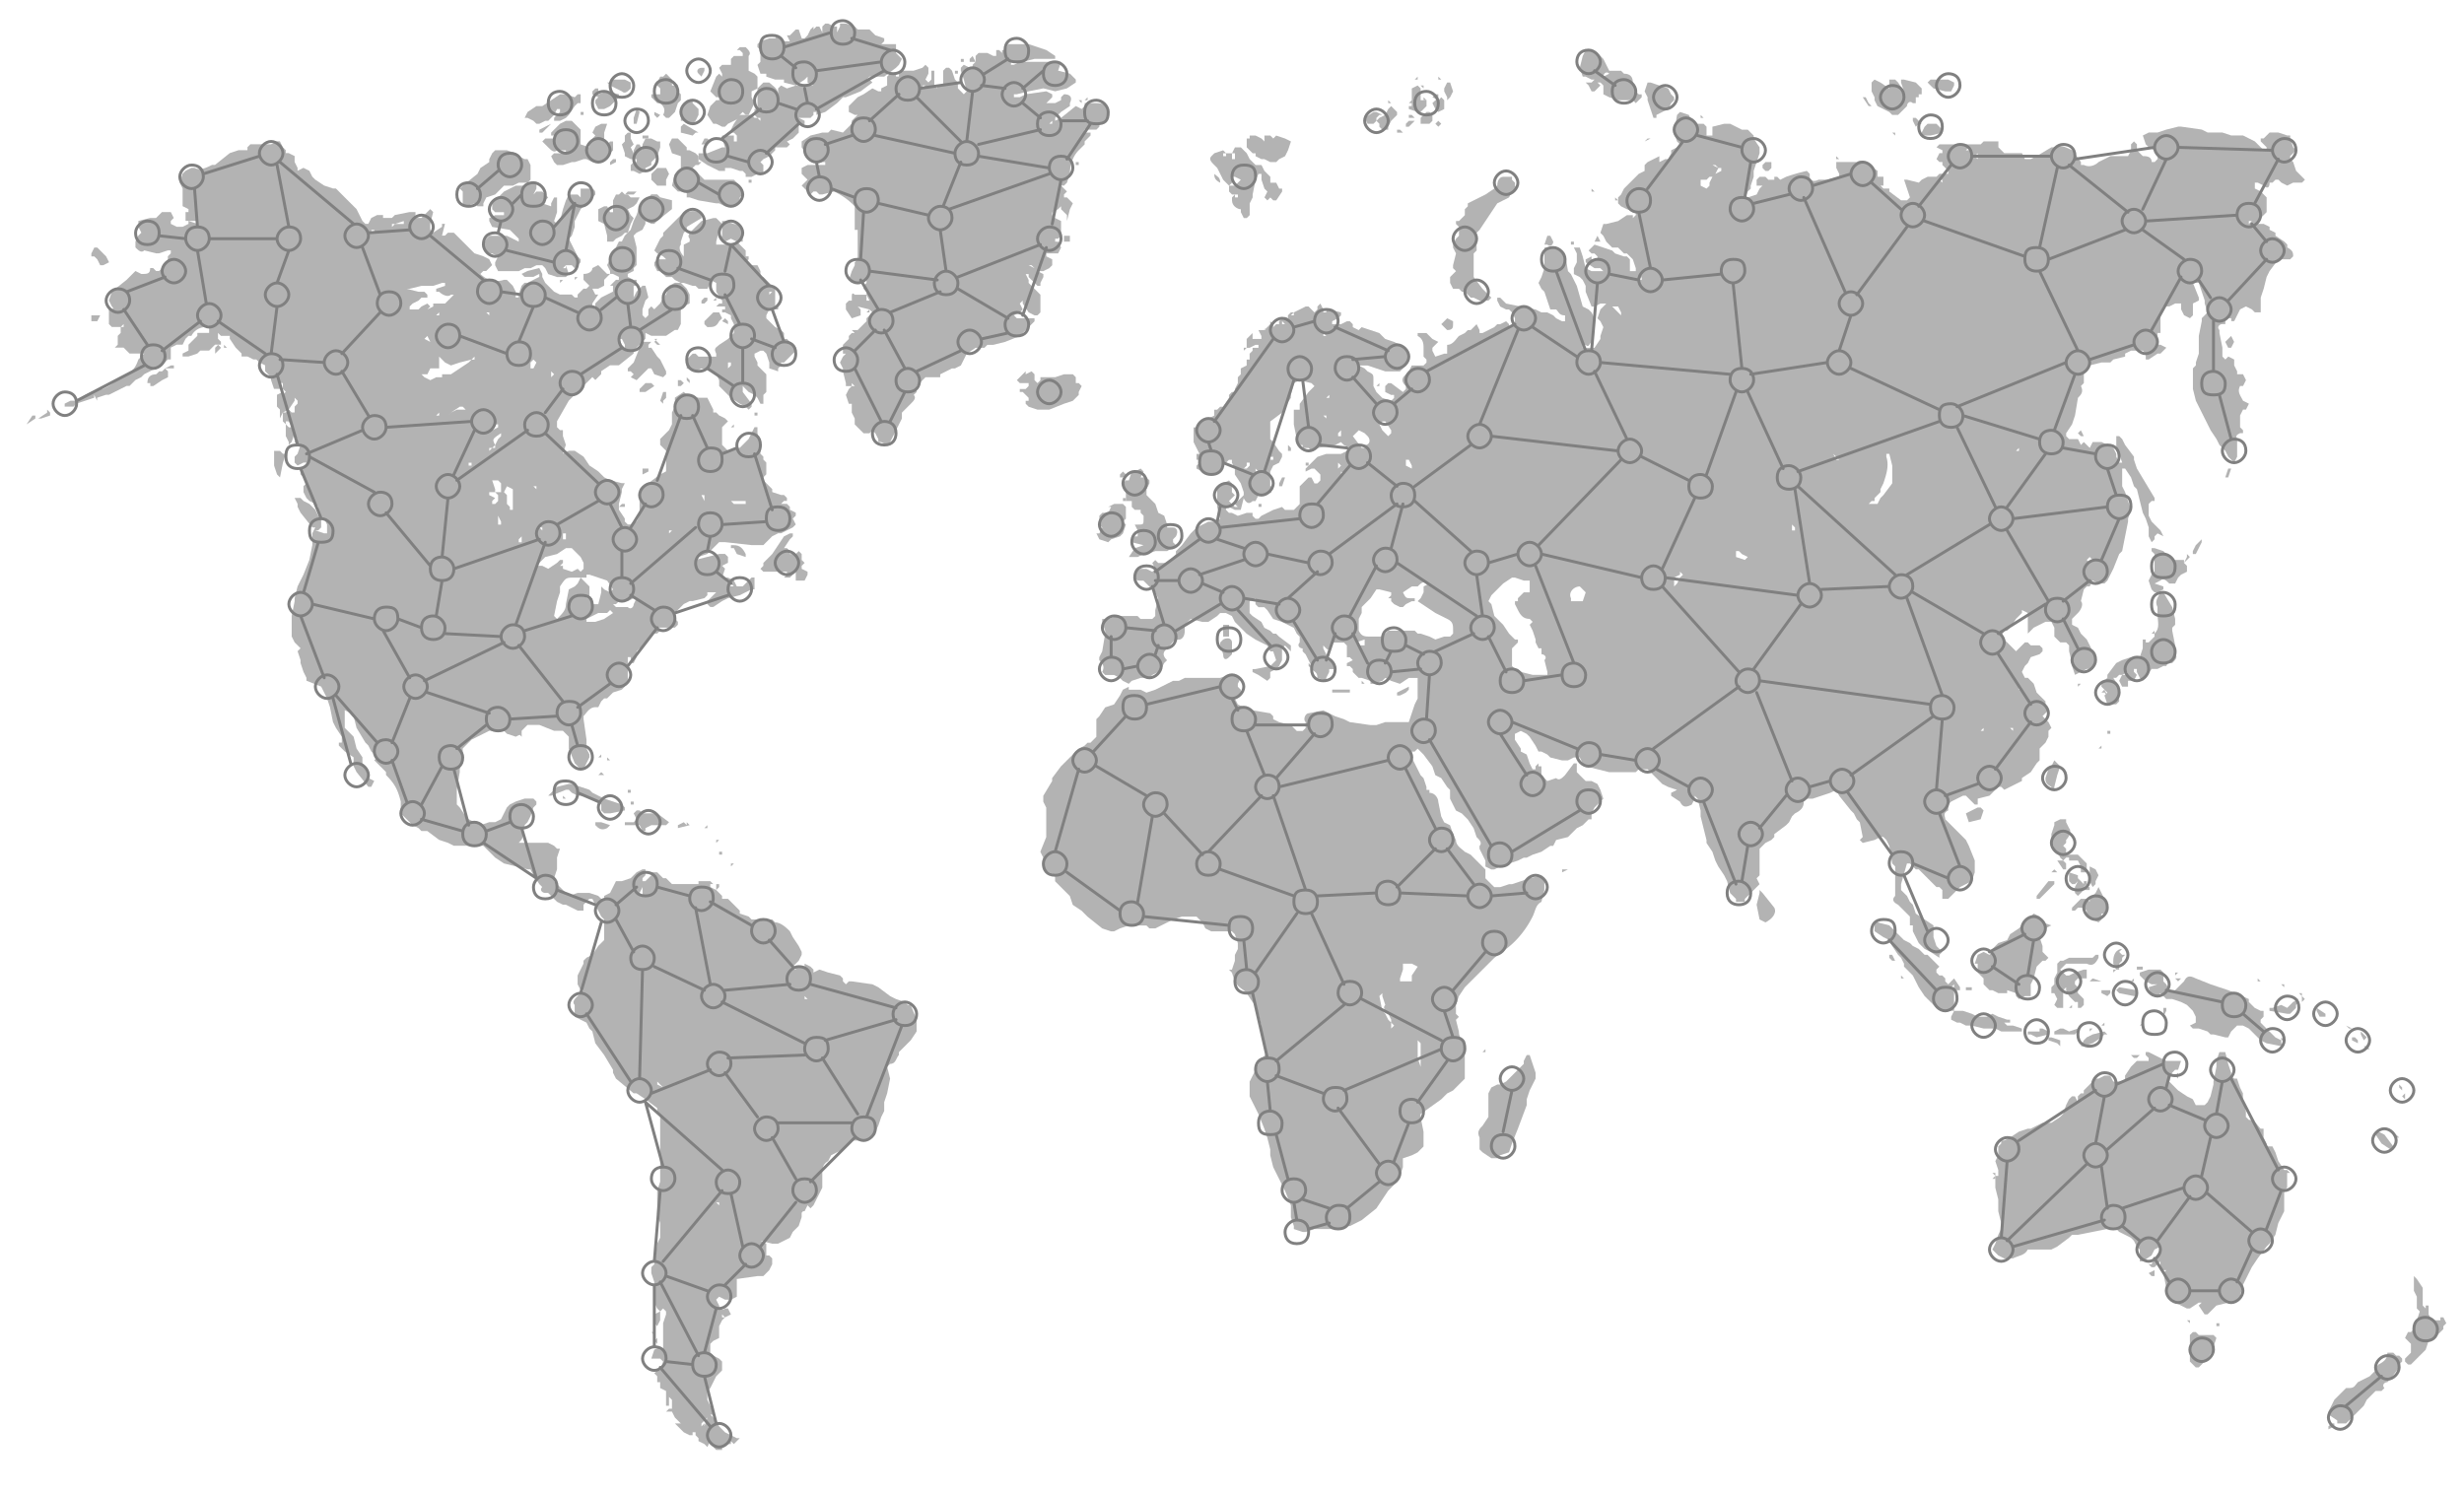
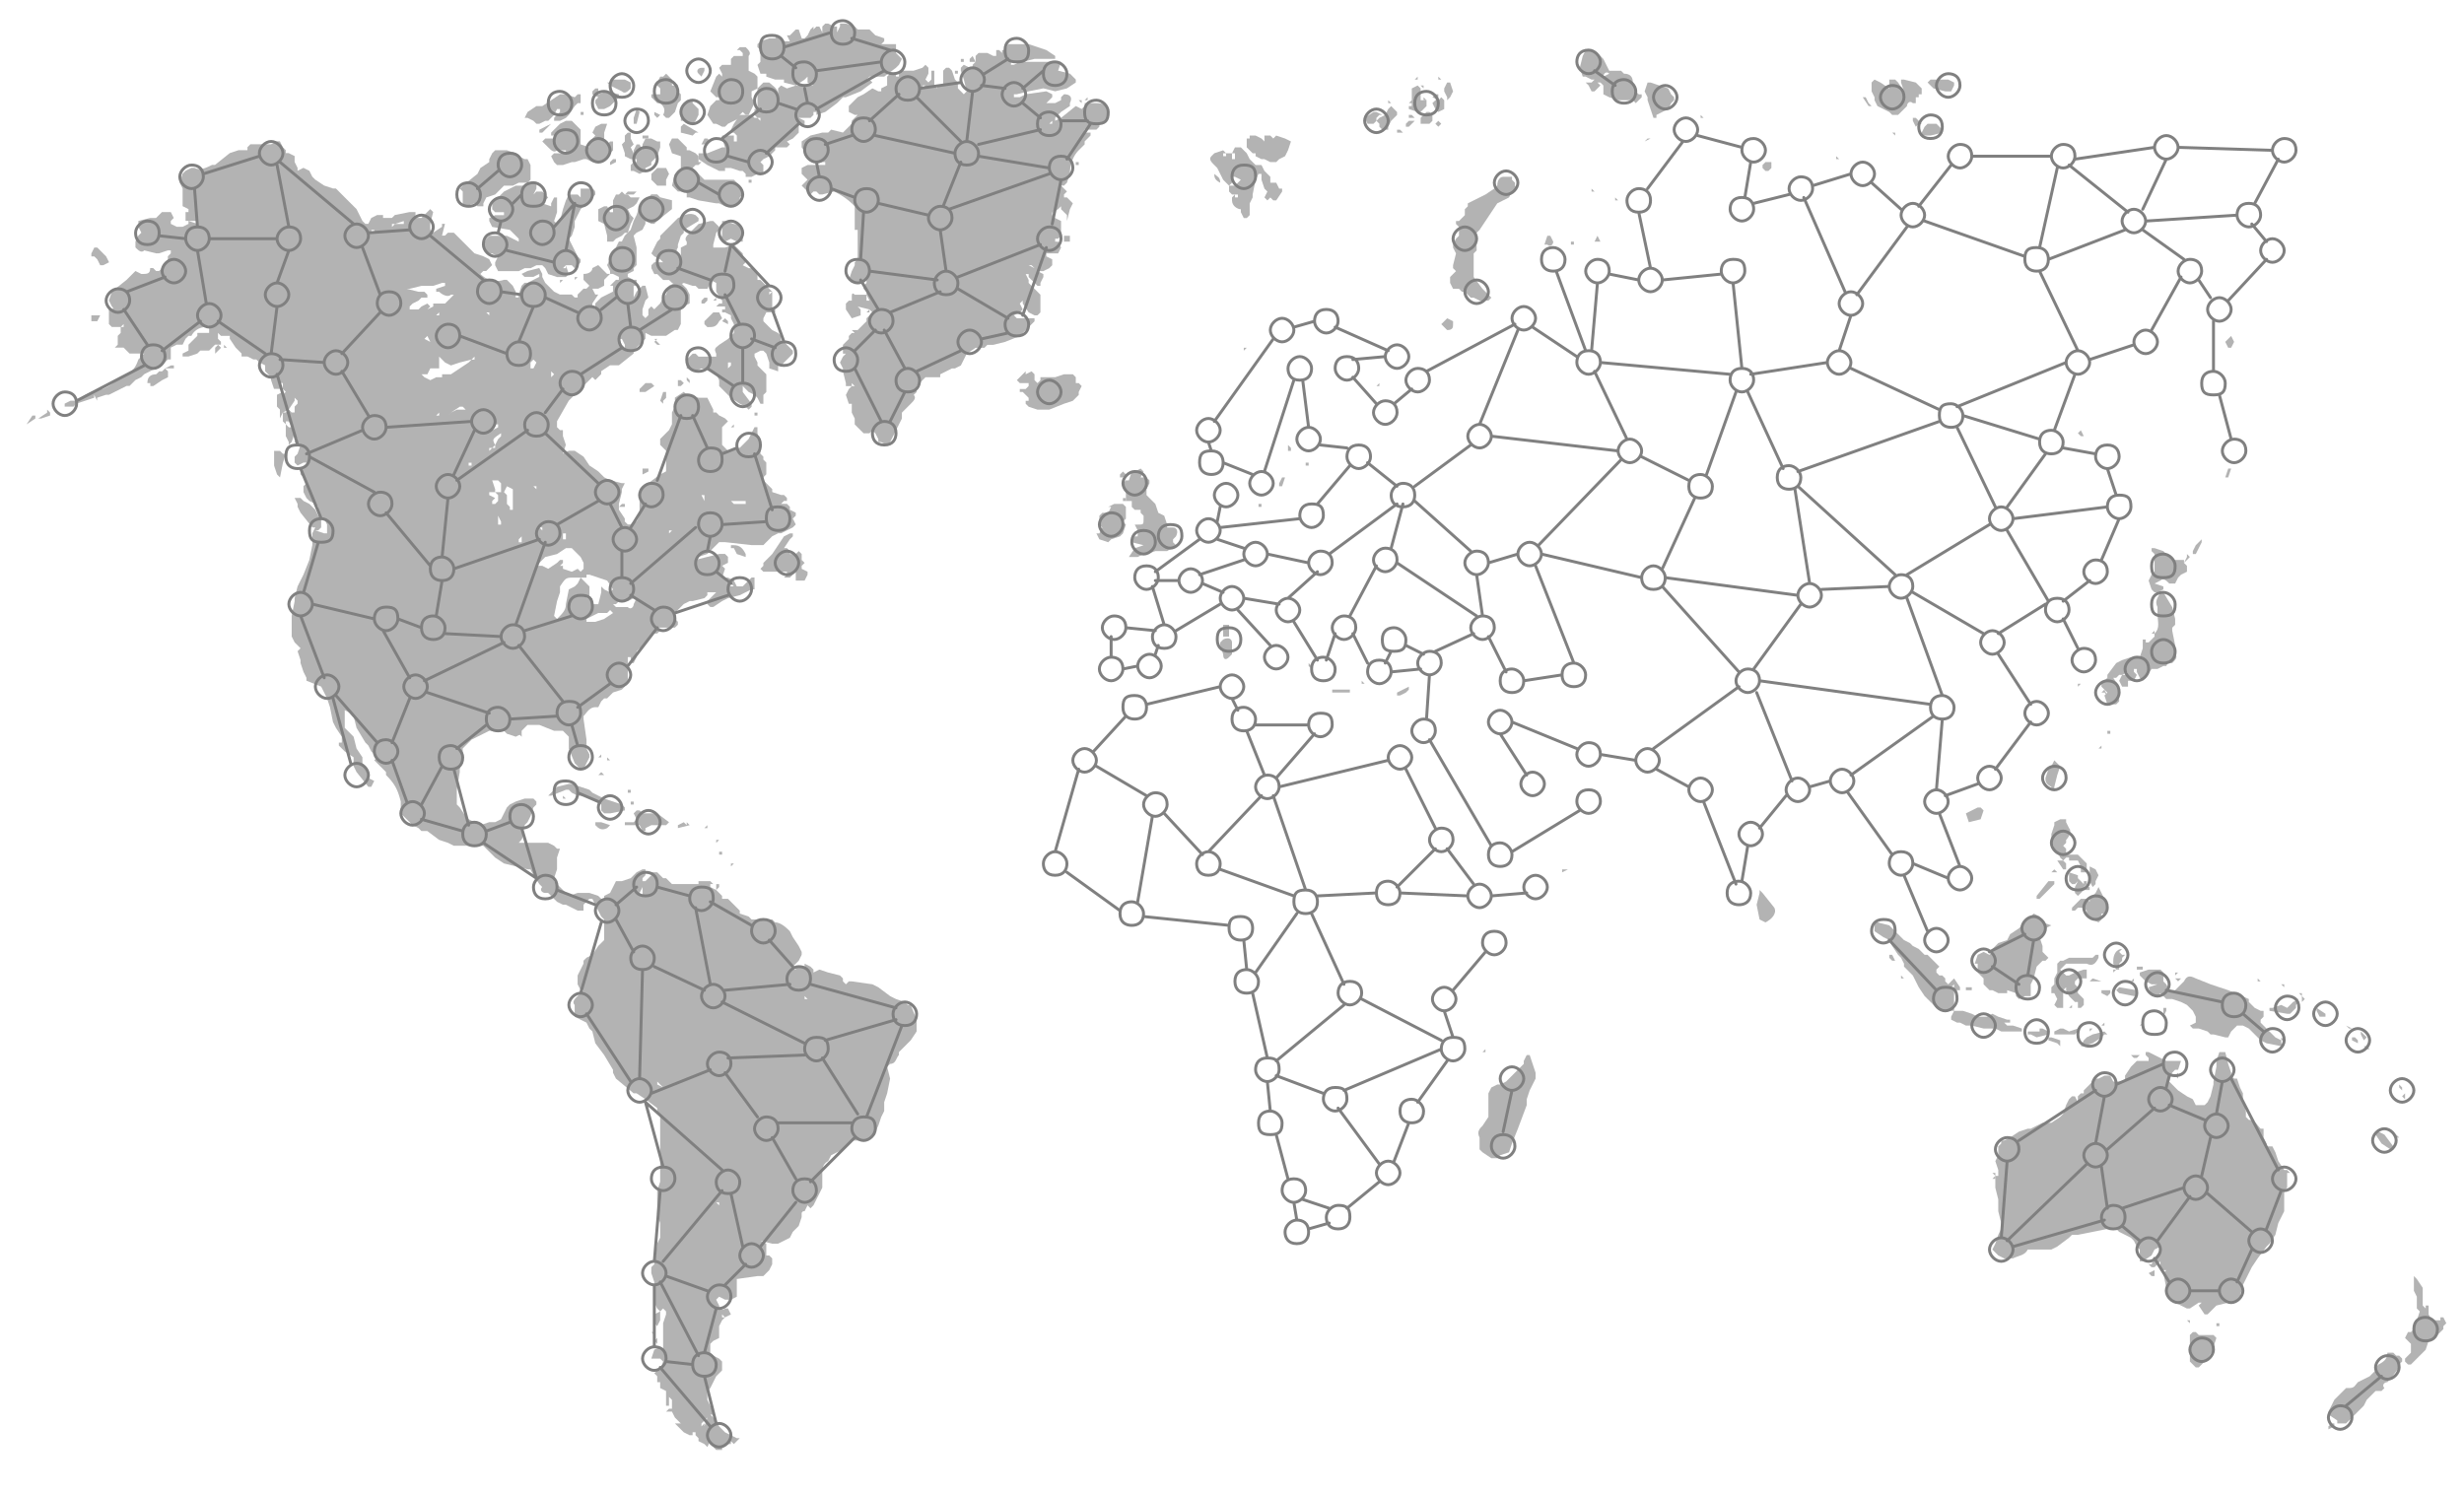
<svg xmlns="http://www.w3.org/2000/svg" xml:space="preserve" id="Layer_1" x="0" y="0" version="1.1" viewBox="0 0 836 507">
  <style>
    .st1 {
      fill-rule: evenodd;
      clip-rule: evenodd
    }

    .st2 {
      fill: none;
      stroke: gray;
      stroke-linecap: round;
      stroke-linejoin: round;
      stroke-miterlimit: 10
    }
  </style>
  <g opacity=".3">
-     <path d="M638 284h1l1 1 1 2 1 6 1 1v10c-1 1-1 2 1 3l4 4v3h1v2l1 2 1 2 1 1 1 1 2 1 3 2v-1l1-1-2-2-1-3v-4l-3-2-3-2-1-3-1-1-1-2-2-2v-2l2-7h1c1 0 0 0 0 0l2 2h1l3 3 3 3h1l1 1v3h2l3-3 1-1 4-2 1-3v-4l-2-5-1-2-3-3-2-2-1-1-1-1c0-1-1-2 1-3v-2l1-1 4-2h1l2 2 1 1h1v-2l4-1 3-3h1l1 1 2-1 2-1 2-1v-1l3-2 2-3 1-1v-4l2-2 1-2v-2l1-1-1-2-1-1-1-1v1-1l1-1 1-1-2-2h1v-1l-1-1-2-2-1-3-2-2h-1l-1-2 1-2 1-1 1-2 3-1 1-1v-1l-1-1h-3l-1-1h-1l-2 2-1 1-1-1-2-2-2-2 1-2h1l1-1 2-3 1-1 1-1v-1l2 1v7l2-2 4-2h2l1 2v3l1 1 1 1h2l1 1v2l1 4v1l1 3 2-1 2-1h2l1-4-1-2-2-4-2-2-1-2-2-1v-2l1-1 1-1c1-1 2-3 1-4l1-4 1-1h1l1-2 2 1h2l1-1 2-4 2-5 1-1 1-5 1-5v-1l1-3-2-6-1-2v-6h1l2 3 1 3 1 1 1 4 1 4 1 2 1 3v3l1 2 1-1v-1l1-1 2 1-1-2-3-3-1-2v-4l1-1h1v-1l-6-10-1-3v-1l-3-4-1-2-1-1h-1v5l1 1 1 3h-1l-1-2v-1l-1-2-4-2h-3l-1 2-2-2-1 1v1-1l-1-2h-3l-1-1v-1l2-3 1-3 1-6c1-1 2-2 1-4l1-1v-4l2-2 4-1h3l1-1 4-1v-1l2-1h4l1 1v2h1l3-2h1l1-1 1-1-2-1h-1v-4h1v-7l1-2h2l2-1h2v2l1 2 2 1 1-1v-4l2-1v-1l-2-5h2s1 0 0 0l1 3 1 3v1l1 3-1 1-1 1v1l-1 5v6l-1 3v1l-1 1v7l1 4 5 10 2 3 1 2 2 2 1 2 2 2 1-2v-5c0-2-1-2 1-3h1v-1l-1-1v-4l1-2h1l1-2-2-1c-1-2-2-3-1-5h1l1-2-1-2h-2v-1l-1-2v-2l-2-1-1 1h1-1l-1-1v-3l-1-5v-1c-1-1 0-2 1-2h1v-1l1-1h1v1h1l1-2 1-2 2-1 2 1 1 1h2v-5l1-3 1-4 1-2 3-4h4l1-1c0-1 0-2-2-3v-1l-1-1-3-2v1-2l-2-1v-1l-2-1h-2v-1l1-1 2-2v-5l-1-1-1-1-2-1v-2h1l2 1c1 1 2 1 2-1h1l1-1h1l1 1 2 1 2-1h3l1-1-2-2-1-1-1-3-1-1v-1l2-2-1-1-1-3v-1h-1l-3-1h-3l-2 2h-1v1l2 2v1h-1l-3-3-4-2h-4l-3-1h-5l-2-1-7-1h-1l-4 1-3 1h-3l-2 1 1 3 1 1 2 1 1 2v1l-1 1h-1c0-2-2-2-3-2l-1-1-1-1v-2l-1-1-1 1v2l-1 2h-6l-4 2c-1 1-3 2-5 1h-1v-1l-3-4c-2-1-4-2-6-1h-1l-5 3-2 1h-2l-1-2h-6l-1-1-1-1v-2h-5l-1 1h-14l-1 1 2 1v1h-1l-1 2 1 1h1v-1 2l2 2v1h-3l-1 1h-3l-2 1-1 1-4-1h-1l1 3 1 3-1 1h-2l-4-3v-1h-2l-1-1h1v-3h-2v-2l-3-2c0-1-3-2-4-1h-7v2l1 2v1l-4 1h-3c-2 1-3 0-3-1v-1l-1-1a65 65 0 0 0-7 2l-2 1-1-1h-1v1h-2l-1-1h-2l-1 1v2h2v-1 1l-1 1-1 2-3 1h-1l1-2 1-1v-1l1-3v-2l1-3 1-3v-2l-2-3v-1l-2-2h-2l-2-1-2-1h-2l-4 1v3h-2v-3l-1-1h-3l-1-1-1-2-3-1-1 1-1 6 1 3 1 1-1 1-2 1v1l-1 2h-1l-2 1v-2l-2 1-2 1-1 1v2l-2 1-2 2-2 2-1 1-1 2-1 1v2l1 1 2 1 3 1v1l-1 1v-1h-2l-3 2-4 1h-1l-1 3 1 1 1 2 1 1 1 1h2l2 2h1l1 1 1 1 1 3v1h-1v1-1h-1v-4l-1-1h-1l-3-1-1-1-3-1-3-1-1 1-1 1 1 1h1l1 1v1h-2v-1l-2 1v1l3 2h2l1 1h-4l-2-1-1-4-1-3h-2l1 2v3l-1 2v2l2 1 1 1 1 2v2l2 5h1l2-1h2l-2 2-1 3 1 1 1 2-1 3v1l-2 3h-4v-1h1c1 1 1 0 2-1l1-5v-3l-1-2-1-1-2-1-2-7-2-4-1-1-1-6-1-1-4-1h-2v7l-1 3-1 2 1 2 1 1 1 3c-1 0-1 0 0 0l1 3h2c1 1 1 2 3 2v2h-1l-2-1-1-1-2-1h-2l-2-1-5-1-5-1-2-2h-1v1l1 2 2 1h1l1 1 1 2v1l-1 2h-1v-1l-1-1-2 1h-1l-1 1-2 1-2 1h-1v-1l-1-2-1 1-1 1h-1l-1 1-2 1c-1 1-2 3-4 3v3h-1l-3 1-1-2v-1l1-1 1-1-2-1-2-2h-3v1c2 1 2 3 2 4v3l1 1v1l-1 1h-4l-1 2-1 1c-1 1-2 2 0 4v1l-1 1-4-3h-1l-1 1v2l2 1h1v1l-1 1-3-1-1-1-1-1-1-2v-2c0-2 0-2-2-3l-1-1-2-1v-1h-1 1v1h3l6 2h5l1-1 2-4v-1l-2-2-1-1-2-1-3-1-2-2-6-2-1 1-2-1v-1l-1-1h-1l-2 1h-3v-1l2-1 1-1v-1l-4-1h-1v1h-1v-1l-1-2-1 1v1l-1 1-1-1-1-1h-1l-2 1-2 1v1h-1l1-1h-1l-1 1v1c-1-1-2 0-3 1v1h-1l-1 1v-1l-1-1v1l-2 2c0-1 1 0 0 0h-2l1 2v1h-3v-2l-2 2v3h1l2-1h1v1h-2v1l-1 1v2h-1v2l-2 1v2l-1 1v2l-1 2v1h-1l-1 1v1l-2 3h-1l-1 1h-1v2l-2 1-2 1-1 1-1 1h-1v5l1 2 1 2h-1v2h1v1l-1 1v1l4 2 4-1 1-2 2-2h1v1l1 2v2l2 3 1 3v2c1 2 2 2 3 1h1l1-2h1l2-1c2 1 1-1 2-1v-1h-1v-5l1-2 2-1 1-2v-1l-1-1-2-3-1-1v-6l4-3 1-2 2-3v-1l1-4 2-1 4 1 1 1-1 1-1 1-3 4v2h-2v5l1 5 1 2h1v1h2l1 1 2-1 6-1 2-1 1 1 2 1-1 1-2 1h-5l-3 1-2 2-1 1-1 1v1l2-1h1l1 1 1 1v2l-1 1h-1l-1-2h-1l-2 2-1 1v6l-1 1-1 1h-3l-1-1-3 1-4 2-1 1h-1l-1-1v-1h-2l-3 1c0 1 0 0 0 0l-2-1h-1l-1-1v-1h1l2 1h2l1-4v-1l-2 2-1 1 1 1h-1l-2-2 2-2-1-1v-3l-1-1-4 2v7l1 4-1 1h-3l-2 1-2 1-2 2-3 4-1 1-1 1v1l-1 1-1 1-1 1h-3l-1-1-1 1 1 2-1 1-2-1h-2l-2 1v1c0 1 0 2 2 2h1l2 2 2 2 1 2-1 4v2l-1 1h-4l-1-1h-7l-3 1h-2v1l1 3v1l-1 6-1 2v1c1 1 2 2 1 4l1 1h3l2 1 1 1 2 1 1-1 3-1h3l1-1 2-1 1-1 1-2 1-1c-2-2-1-3 0-4l1-1c1-1 1-2 3-2 1 0 2-1 2-3v-2l1-1 1-1 4 1h2l3-2 1-1h2l2 1 1 2 4 4 3 2 4 2 1 2h1l1 3-2 2-5 1h-1v1l2 1 3 2 1-1v-2l2-1 1-1 1-2v-4l1-1 2 2v-2l-4-3-1-1h-1l-1-1-2-1-1-2-3-2-1-1v-4l2-1v2l1 1h2l1 1 2 3 3 1 2 1 2 1 1 2 1 1v2c-1 1 0 2 1 2v1l1 1 1 2 1 2v1c1 1 2 1 2 3l3 1v-1l1-2v-1h2v-1l-1-2h-1l-2-4v-1l1 1c1 1 1 0 2-1v-1h4l1 1v4h1l1 1-2 1v1h1l1 1v1l1 1 1 1h1l3 1v1h1l3-1 1-1 2 1 3 1 3-2h3v7l-1 2-1 3-1 3h-8l-3 1h-2l-7-1-2-1-3-1-2-1-2-1-5 1c-1 0-2 2-1 3v2l-1 1h-2l-1-1-1-1-4-1-2-1v-1l-1-1-6-1-2-1h-1l-2-1-1-2 2-1v-2l-1-1v-1l1-2h-1l-1-1h-2l-3 1h-12l-2 1h-2l-4 2-2 1-3 1-2-1h-4v-1l-2 1-1 2-2 3-3 1-2 3-1 1v6l-2 2h-1l-1 1-2 1-2 2-1 1-1 1-2 2-3 4v1l-3 5v2l1 2v10l-2 5 1 2v4l2 1 2 1v2l1 1 1 1 2 2 1 1 1 3 3 2 2 2 5 4 3 1h1l2-1 3-1h6l1 1h2l2-1 2-1 2-1 3-1h5l2 2 1 2 2 1h7l1 1 1 3v2l-1 2v2l-1 3h-1l1 1c1 3 1 4 4 6l1 1 2 3 1 1 1 3 1 4v3l1 2v1c1 2 1 4-1 5l-1 2-1 2-2 4v5l1 2 2 4 2 5 1 3 1 4v2l1 4 2 4 1 2 1 2 2 5v4l1 3v1l3 1h1l3-1h8l3-1h1l4-2 5-4 2-3 2-3 2-2 2-3 1-3v-3l3-1 2-1 2-2v-5l-1-5v-1l7-5 2-2 2-1 4-4v-13c-1 0-2-1-2-3l-1-4 1-1-1-1v-3l1-3 2-3 1-1 3-3 6-6 4-3c4-3 7-7 9-11 1-2 1-4 3-5l1-4v-4l-1-1-4 1-6 2h-1l-3 1h-2l-1-1-2-2v-3l-2-2-3-3-2-1c-1-1-3-2-3-4l-1-2-1-3-2-1-1-2-1-5c0-1-1-3-3-3v-1h-1v-1l-1-3-1-1-3-6v-2h1l1-1 1 1 1 1 3 4 1 3 2 1 2 3 1 1v3l2 4 2 1 2 2 2 3 1 3c1 1 2 2 1 3v1l2 4v2l2 1h1l2-1 3-1 3-1 2-1h1l2-1 3-1 3-2h1l1-2 4-1 2-2 1-1 2-1 1-1 1-1h1v-2l1-2 3-3-1-3-1-2-2-1h-2l-1-1-2-2v-3h-1l-3 4c-1 1-2 2-3 1l-3 1-1-1-1-1v-3h-1v-1l-1 1v1h-1l-1-2-1-3-2-1v-1l-2-3v-2l2-1 2 1 1 1 2 3 1 2h1l2 1 1 1 4 1h2l2-1h2l1 2 1 1 8 2h9l1-1h3l1 1 1 1 1 1 2 2 2 1 3 1h1-1l-2 1v1l3 2c1 2 2 2 4 1l1-2v-1l1 1 1 4v2l1 4 1 4v1l2 3 1 3 1 2 2 3 1 2 1 4 2 2v1h3v-1l1-1 1-1 2-2 1-1-1-2 1-1v-9l1-1 1-1 2-1 1-1v-1l4-3 1-1 1-2 1-1c2-1 3-2 3-4l1-1h2l6-2 2-1 1 2 4 5 1 1 1 2 1 1 1 5-1 1 1 1 4-1 2-1zm53-44v1-1h-1 1zm-6-7 1 1h-1v-1zm-3 14h1v1l-1-1zm27-58 1 1-1 1-1-1 1-1zm54-114h1l-1 1v-1c-1 0 0 0 0 0zm-51-18h-1 1zm-28 96 1-1v1h-1zm-12 95 1-1v1h-1zm-1-196v-1 3l-1-1 1-1zm-3 126zm0-128h1-1v1h-1l1-1zm-10 11h1v1l-1-1zm-1 233v-1 1zM595 48h-1zm-179 92h1-1zm8 18-1 1h-1v1-1l1-1v-1h1v1zm2 2v-1l1 1h-1zm5-5h1v1h-1v-1zm5-45h-1v-1l1 1zm3-2zm4-2v2-2c1 0 0 0 0 0zm5 40h1-1zm1-32v-1h1-1l1 1h-1zm1 28-1-1h1v1zm2-7h-2l1-1v1c1 0 1 0 0 0zm3 9h-1zm0 2v2h-1v-1l1-1h1-1zm1-7h1-1zm1 4zm-2 15-1 1v-2l1 1zm1 3-1-1v1h1-1zm-62 144zm1 1-1-1 1 1zm1 2v-1 1zm61 99zm9-38c-1 0 0 0 0 0s0 1 0 0zm3-37h-1 1zm-2 18s0-1 0 0zm2 5h1-1zm3-6v-2l-1-1-1-2-1-1-1-5 1-1v1l1 3c-1 1 0 2 1 3l1 2v1l1 1-1 1zm1-26zm16-27v1-1zm-12-43zm-1-2v1-1zm6 103v9-1l-1-3v-7 1l1 1zm-3-30zm0 3 2 1-2 3v2h-4v-1l1-3v-2h3zm-2-171h1l1 2v1l-2-1v-2zm-2-5h1-1zm1 45zm-8-52 1-1h1l2 3v1l-1 1-2-2-1-2zm2 47zm-3-54v1-1zm-7-17 1-1-1 1zm0 8c0 1 0 1 0 0zm-1 20 2-2 2 1 1 1c1 1 1 3-1 3v1h-1l-3-4zm4 71h-2l-1-1 3-1v2zm30-4-1 1h-2l-3 1-2-1-3-1h-1l-1-1h-9l-2 2h-4c-2 0-3 0-4-2v-4l1-2v-2l1-1 1-1 1-1 2-3h1l4 1v1l-1 1h1v1l1 1 2 1h1l1-1 2-1h1v-1h-1c-2 0-2 0-3-2l3-2h2c1-1 2-2 3-1h1v-1 1l-2 1v2l-1 2-1 1 3 2 3 2 4 2c2 1 2 2 2 4v1zm12-47zm20 61h-5l-4-1-1-1h-1l-1-1v-6l2-2v-1h-1l-2-2-2-3-3-3-1-4-1-1 1-2 1-1 2-2 1-1 3-2h1l3 1h2v4h-2l-2 2v1h-1v1l1 2c1 2 2 3 4 3l1 1-1 1 1 2 1 3v1l1 2h1v2c1 0 2 1 1 2l1 4v1zm7-129v-1 1zm5 104h-4v-1c-1-2 1-4 3-4l1 1 1 1-1 3zm13-97-3-3h2l1 2v1zm1 3h-1 1zm4 105v-1 1zm2-120h-1l1-1v1zm13-42v1-1h-1zm-1 112h-1 1zm1 31-1 2-1 1v-3l2-1v-1l1 1-1 1zm4-153zm6 17h1l-1 2v1l-1 1 1 1-1-1-2-1v-2l-1-1 1 1h2l1-1h1-1zm4-2-2 1h-1v1-1h1l1-2-2-1h1l1 1h1v1zm4 0v-1 1zm5 131-1 1-3-1v-2h1l1 1 2 1zm0-120h-1 1zm16 111h-1v-2l1 1v1zm1 7v1-2 1zm1-4h1-1zm13-27h-1l-1-2 1 1 1 1zm0-3c-1 0 0 0 0 0zm2 22v-1 1zm8-4 1-1s-1 0 0 0h1v-1l2-2v-1l1-2c1-3 2-6 1-9v-1h1l1 4v6l-3 4-1 1-1 2h-3zm13 132zm-202-77zM273 327zM207 93zm10 23v2l-2 5-1 1-1 1v1h1l1 1-1 1 2 1 1-1 3-3h1l1 2 3 1 1-1v-1l-1-2-1-2-1-1-2-3h-1v-1l1-1h-4zm17 370zm-3-390zm19 103zm-11 291zM73 117z" class="st1" />
    <path d="M309 341h-1l-1-1-3-1-2-1-4-3-2-1-7-1h-1l-1 1-1-1v-1l-1-1-4-1-3-1-2 1v-1l-1-1-2-1v1h-4l2-2 1-2v-1l-1-2-2-3-1-2c-1-1-3-3-5-3l-1-1h-7l-1-1-3-1v-1l-1-1-2-2-1-1h-2v-1l-2-2-2-1v-1h1l-1-1h-4v1h-9l-1-1-1-1h-1l-2-2h-2v1l-1 1-1 1h-1v-1l1-1v-2h-1l-2 1-2 2-3 1h-2l-1 2-1 2-2 1v2-1h-1l-1-1-3-1h-4l-3 1-3-3-2-2v-1l1-3v-4l1-3h-1l-1-1-2-1h-10c1-1 2-2 1-4l1-1v-1l1-1 1-2 1-3 1-1v-1l-1-1h-3l-3 1-2 1-1 1-2 4-2 1h-2l-3 1-2-1-2-1-1-1-2-3-1-1v-5l1-6v-1l1-3v-4l3-3 4-2 2-1h5l1 1 3 1 2-1v-1l1-1 1-1h4l5 2h3l2 2v4l2 5 2 2h1l2-4v-1l-1-2v-3l-1-7v-1c1-1 2-3 4-3h1l1-2 1-1h1l2-2 3-1 1-1v-1l1-1v-8h1v2h1l1-2v-2l1-1h1l2-3 1-2h2l1-1h-1v-1h6l1-1v-1l-1-1v-2l3-3 2-1h1l4-1 1-1v-1h4-1l-1 1-2 2v1l1 1h1l3-2 2-1 4-1 2-1 2-1h1v-4h-1l-3 3h-4l-1-1-2-2 1-3-1-1h-1 1l2-1v-2l-1-1h-2l-8 2v1l-1 1h-2v1-1h2l1-1 1-2 3-1 2-2 2-2h2l9 1h4l1-1 2-2 2-1h1l4-2 1-1-1-2 1-1v-1l-2-1h-1 1v-1l-1-1h-2l1-1h1v-1l-1-1h-1l-3-1v-1l-2-2-1-1v-1l1-1v-4l-1-1v-1l-1-1v-3l-1-4v-2h-1l-2 4-3 3h-1l-2 1h-1l-1-1-1-1v-6l2-2-1-1-2-1-1-1h-1v-1l-1-2-1-2h-3l-4-1-1-1-3 2v3l-1 2v4l-1 2-3 3v2l1 1 1 1v7l-2 1-4 3-2 1-1 1v9l-1 2h-1l-1 1h-1l-1-1v-1l-2-3v-2l1-4v-1l1-2h-1l-4-1-2-1-2-2-3-2-2-3-3-2h-2l-2 1 1-3-1-3v-2h-1l-1-1v-2l4-7 1-1 4-4 2-2 1-1 1 1 2-2v-1h-1 1l3-2h3l5-4v-1l1-1 2-2 1-1v-2l2 1h5l3-2h1l1-2v-6h1l2-1v-3l-1-2-1-1-1-1h-2l-2 1-1 3-1 1-1 2-1 1-1 1-1-1-1 1v2l-1 1-1-1v-2l1-3 1-1-1-4h-1l-2 2-1 2v-4h1v-2h-1l-2-1v-1l2-1v-1l1-1v-6l-1-4 1-1 2-1 1-2v-1l2 1h1l1-1 5-4v-3l-4-1-1-1h-2l-1 1-2 1-1 2-1 3-1 2-1 3-1 1-1 1-1 2h1-2l-2 4-1 1v1l-1 2 1 2v1h1l2 1v1h-1l-2 2h1v1-1h1-1v2l-2 1-2 1-2 2v2l-1-1v-1l2-3h-1l-1-2h2l2-1v-2l1-1 1-1h-1l-2-2-1-1-2 1c0 1-1 2-3 2v2l2 2-1 1h-1l-1 1-1 1v1h-1l-1-1h-4l-2-1-2-2-1-1-1-2v-1l-1-2-4 1-2 1 1 1h3l2-1v1l-2 1-2 1h-1l-1 1-1 3v1h-1v-2l-1-2-1-1-1-1h-1c-3 1-6 0-8-2l1-1h1l2-2-1-2-2-1-3-1-3-3-2-2-2-2h-2l-1 1h-1s-1 0 0 0l1-4h-1v1l-3 2-1-1v-2l1-4-1-1-1 1-1 1-1 1h-3 1v-2h-2l-5 1-1 1h-3v1-2h-2l-2 1-1 2h-1l-1-1-1-2-1-2-1-1-2-2-3-3-1-1h-1l-3-1-3-2-1-1-1-2-2-1-2 1v-1l-1-2v-2l-2-1h-1v-1l-1-1h-1v1h-2 2v-1h1l-1-2h-1l-2 1h-7l-1 1v1h-3l-3 1-5 4h-1c-2 1-4 2-6 1h-1l-2 1-1 1-1 3 1 2v6l2 1v1h-1v3h4v1l-3-1v1l-2 1h-2l-2-1v-1l1-1-1-2h-3l-1 1-1 1h-2l-4 1v2l1 2-1 1-1 2v2c1 1 2 2 3 1l4 1h1l3-1h1v1l-1 1v1l-1 2-2 2h-1l-1-1h-1c0 2-1 2-3 2l-2-1-3 3-5 4-1 3 1 2c1 1 0 1-1 1v5l1 1h4v-1l-1 1v2l-1 1v3l-1 1h3l2 2h5l-2 2c-1 3-2 4-5 6l-2 1-3 2-2 1h-1l-3 1-2 1-3 2h-2l-2 1v1h3l1-1 3-1 3-1v-1l1 2v-1l3-1h1l2-1 2-1 2-1h1l1-1 1-1 2-1 1-1 4-2 3-2 1-1h1v-4l2-1h2l1-2 1-1h1c1-2 3-3 5-3 1-1 1 0 1 1v1h-4v1l-3 3v2l-2 1v1h2l3-1 1-1h3l1-1 1-1h2v-1l-1-1v-2l1 1h3v1l2 3 1 1 1 1v1h2l2 1h1l1 1 2 1s1 0 0 0v2l1 1 1 1v1l1 3h3l-1-1v-1h1v2l1 1-1 1v-1l-2 1v4-1 1l1 1v3l1-2 2-1 2-3v-1l1 1v1l-1 1v2l1 1-1-1h-1l-1-1-1 1h-1v3l1 1v-1h1l-1 1v4l1 2v1l1-1 1-3h-1 1v1-1 1l1 1-1 1 1 1h1s1 0 0 0l-1 3-1 1v2l1 1 2-1h1v1l-1 1-1 1v1l2 2v1l-1 1v2l1 2 1 1 2 1 1 1v2l1 1v1h1l1 2v3h-1l-3-1h1l1-1v-3l-1-1-1-2-2-2-2-1-1-1h-2l1 2v1l1 2 4 5h1l-1 2v4l-1 5-2 5-2 4-1 4v1l-1 5v7l1 2 1 1 1 1-1 1 1 3v1l1 3 1 2v1l5 2 2 4 1 3 1 5 1 2 2 3v2h-1v1l2 2 3 2v3l1 2 4 5h1l1-2-2-1-1-4-1-1v-2l-2-3-1-4-3-3v-6l2 1 1 1 1 4 3 5 1 1 1 2 2 2-1 1 1 1 1 1 2 2v1c3 3 4 5 5 9v4l2 2 2 2 2 1 1 1h2l4 3 3 1 2 1h10l4 4 3 2 4 1 4 1h1l1 2 2 3 1 1c-1 1 0 2 1 2h1l1 1 2 2 2 1h1l2 1 2 1h2v-2l2-2h1l1 2 1 2 1 2 1 1v7l-2 2-2 3-2 1-1 1v1l-2 4v3l1 2h1v-1 1l-1 1-1 1c-1 1-2 2-1 3v4l2 1 2 1 1 2 1 1 1 4 3 4 3 5v1l1 2 6 5h1l3 2 4 3v1l1 2v22l-1 3v8l1 3v5l-1 2-1 7-1 1v2l1 3v7l1 2 1 1-2 1v3l1 1 1-2v-3l1-1 1 1v1l-1 3v9h-1v-1l-2 1-1 3h3l1 1-1 3h1-2l-1 1 1 1v2h1v2l2 1v2h-1 1v3c-1 0 0 0 0 0h1v-3l1 1v3h-1l-1 1h2l1 2 1 1 1 1h1v1-1h-4 1l3 3 2 1h1v-1h1v1l1 1v1l2 1 1 1 1-2v1l1 1 1 1h2v-1l2-1h1v-1l1 1 2-2h-1l-4-2-2-2-1-2-2-2h-1v1l-1 3h-1v-1l2-2v-1h2v-1l-1-2-1-2v-3l1-1 1-2 1-2 2-2v-3l-1-1-2-1-1-1v-3l1-1 2-1v-4l1-2 1-1h-1v-1l1 1 2-1-1-2h-1c-1 1-2 0-2-1l-1-2 1-1 2 1h2l2-1v-6l7-1h2l2-2 1-2v-2l-1-1h-1v-4l-2-1h-1v-1 1h1l4 1h2l4-2 1-2 2-2 1-3v-2h1l1-2v-1 1l1 1 1-1 3-6v-5c0-1 0-3 2-4l1-2 4-2 1-1 2-2h4l3-1 1-1v-1l1-2 1-3 1-2v-3l1-3 1-5-1-4 1-1c2 0 2-2 3-3v-1l2-2 2-2 2-3v-4l-2-5zm-47-169-1 1h-1l2-1zm-13 4zm-1-6h5v1h-4l-1-1zm0 5zm-8-8 1 1-1-1zm-2 1h1v2l-1-2zm-5-3zm-5 15-1 1v-1h1zm-5 8s0 1 0 0h-1 1zm-13-73h1l1 2v1l-1-1-1-2zm-16 5h2l1 1-1-1h-2zm-5-2c-1 0-1 0 0 0zm22 69zm-2 18 1-1h3l2-1h1l-1 2c0 1-1 2-2 1h-4l-1-1h1zm-1 3-3 2-3 1h-3v-1l4-2h3l1-1 1 1zm-8-13 6 2 2 3-1 1-2-1-1-1v2l-1 4h-2v-2h-2l1-1v-3l-1-1-1-1-1-1-1 2-1 1-2 1-1 5c0 2-1 3-3 5l-1-1 1-5 1-3v-2c2-3 2-3 5-3h4v-1h1zm-1-26v-1 1zm-8 12h1v2h-1v-2zm-2-4h-1zm-2-50v-1l1 1-1 1v-1c-1 0 0 0 0 0zm-2-2h-1c1 0 0 0 0 0h1zm-1 37h-1 1zm-2 17h2v1l-1-1h-1zm3 10 4-1 3-2h2l2 2 1 1 1 2v2l-1 1-1-1-2 1-3-1v-1h-1l1-1v-1h-1l-1 1-3 2-2-1h-2l3-3zm-3-23-1-1h1v1zm-2-43 1-1 1 1-1 2h-1v-2zm-1 14h1-1v1-1zm0-10zm-2 24zm-1 32 1-1v2h-1v-1zm0-22v1-1zm-1-9s0 1 0 0h-1 1zm-1 23-1 3 1-3zm0-12zm-2 2 2 1v7h-1v-1l-1-1v-3l-1-1 1-2zm-3 5-1 1h-1v-1l1-1-2-1v-1h2v-1l-1-3h2l1 1v3h-2l1 1v2zm1 8h-1v-3l1 2v1zm-1-62v1-1zm-2 29 1-1h1v1l-2 1v-1zm0-29zm-1 36h1l1-1c-1-2-1-2 2-4v1l-1 1-1 2v1h-1l-1 1v-1zm0-46v1l-1-1h1zm-2 6v1-1zm-68 26v-1 1zm2-5h-1 1zm0-4zm1 16h-1l-1-1 1-1 1 2zm0-2h1-1zm28-64h-1v-1h1v-1 2zm4-1zm1 50zm5 25h-1 1zm0-77h-3l-1 1h-1 1v-1h1l3-1v1zm22 82v-1h1v1h-1zm0-10 1-1-1 1zm1-21zm2-24s0 1 0 0c0 0-1 0 0 0zm-23-11h-1 1zm2 33zm1-20h-3v-1l1-1 2-1 1-1h2v-1l-1-1h-2l-4-1h1l4-1h4l3-1h1v1l-3 1v1h1c1 1 3 2 4 1 0-1 0-1 0 0h1l-1 1-1 1-1 1h-4v1l-2 1-1 1h-1 1l1-1 1-1-1-1-2 1-1 1zm7 2h-1l1-1v1zm-3 9-2-1 1-1 1 2zm-2 16zm5 9h-1l1-1v1zm1-13h-2l-2 1-2-1-1-1h2l1-2h3v-4l2 2 2 1 3-1 4-1h1v-1l-1 1-1 1-3 2-3 2h-3zm2 26v-1 1zm0-13 1-1 3-2h1l1 1h1-4l-2 1-1 1zm32 157-1-1 1 1zm34 5v1l-1-1 1-2v2zm6 163c0-1 0-1 0 0zm1-97-2-1v-1l2 2zm6 109h-1 1v-1 1zm1 3v-1 1zm1 3zm1-2-1 1 1-1zm5 1v1h-1l1-1zm-2 3h2-2c0 1 0 0 0 0l-1-1 1 1zm2-177zm5 100-1-1h1v1zm14-94v-1 1zm12 14h-1v-1h1v1zm3 3zm1 7h-1v-1l1 1zm2 35h-1 1zM108 175c-1 0-1 0 0 0zm182-64zm61-2v-1h-6l-1-1 2-1 1-1-1-2 1-1v1l2 3 2 1h1l1-1v-6l-3-3-1-1v-1l-1-2h1v1l2 2 1 1h1v-1l1-2v-1l-2-1-1-1-2-1h1l1 1 1 1h2l2-1 1-1v-2l-2-1v-1h4l1-2-1-2h-1v-1h1l1-1v-5l-2-1-1-1v-1l1 1v-1h-1l2-1 1-1v1l2 2v3-1l1-4 1-2-1-1-1-1h-1v-1l1-1-1-1-1-1h1l1-1 1-3c0-3 1-6 3-8l2-2v-1l2-2v-1h-2s-1 0 0 0v-1h4l1-1v-1l2-1 1-1v-3c-1-2-3-2-5-2h-3v1l-1 1-2-1-5 4-2 1h-1v1h-1l1-1h1v-1l2-2 3-2v-1c1-2 0-3-2-3l-1 1v1l-2 1h-4 1l1-1 1-1v-1l-2-1-7 1-2 1h-2v-1h1l4-1 5-1 4 1 4-1 3-2v-1l-2-2-4-1h-1 1l1-3h-14l-2 1h-1v-1h4l4-1h7v-1l-3-2-6-2h-7l-1 2h-1v1h1-1l-1-1h-1v2h-1l-2-1h-3l-1 1v2l-1 1v1h-1l-2-1-1 1v1l1 3 1 4-1 1-1-1-1-1v-2l-1-1-1-3-1-1h-1l-1 1v5h-2v1l-1-1v-5h-1v3l-1 1-1 1-1 1v-1h1l1-1-1-1 1-2v-2l-1-1-1 1-3 1h-4l-1 1v1h-1v-1h-2l-1 1v3l-2 1v1h-1l-2-1-3 2-2 1-1 1-2 2v2l2 1h1-1 1l-1 1-1 1v1l-2 2-1 1-4-1-1 1h-2l-4 1-3 2v2l2 3h1-1l1 1 1 1h4v1h-6l-2 1v2l2 2-1 1-1 1 3 3 1-1h1l1 1h1l4-1a23 23 0 0 1 6 4l1 1v8h1v10l-1 1v1l-1 2h1-1l-1 3 1 1h3v-1h2v1-1 1l-1 1v1l1 1v1l1 2h-1v-2h-4c-1-1-1 0-1 1v1h-1l-1 1v2l2 3 3-1v-2l-1-1 4 1 1 1-1 1-1 1v1l-1 1-2 2h-2l1 1v1-1h-1l-1 1v1l-1 1-1 1v3h1l-1 1-1 2 1 2v1l1 4v1h2v-1l1 1v-1 1h-1l-1 1-1 2 1 3h1v3l1 2v2l1 1 2 2h2l1-1 1 1 1 2v1h1l2 1 1-1 2-4 1-2 1-2v-2l1-1 2-2c1-1 2-2 1-3l1-1v-2l1-1 1-1 1-1h5v-1l4-2h1l2-1 2-4 3-2h3l1-1h2l4-1 5-2 5-5zm14-61zm-2 1v-1 1c1 0 1 0 0 0zm-46 77zm16-104zm1 1h-1 1zm8 82v-1 1zm1-5zm-53-8zm68-18zm319 325zm100-2h-2l-2-3-1-3-1-2h-2v-1l-1-2v-3h-1c-1-1-2-3-4-3l-1-1v-2l-1-4v-2l-1-2-1-3h-1l-1-1v-1l-1-3-1-4h-2l-1 3v2l-1 5v1l-1 4-1 2-1 1h-3l-1-2-2-1-3-2-1-1-1-1-1-1 1-3 1-1h1l1-3h-5l-4-2-2-1h-1v1c0 1 0 0 0 0l1 1v1h-4l-2 2-2 3v2h-4l-1-2h-2l-2 1h-1l-2 2-2 2v1h-1l-1 1v2l-1-2h-1l-1 1-1 2-1 3-1 1-3 2h-3l-4 2h-1l-3 1-3 2-2 1h-1v1l-1 1v3l-1 2 1 3v2h-1v4l1 4v4l1 4v2l-1 2-1 3-1 2 2 2 2 1h3c2-1 4-1 5-3h8l2-1 4-3 1-1h2l5-1 5-1h3l1 1 2 1 2 1 1 1 1 2 1 1v4h1l3-2 1-2 2-1v1l-2 3-1 2h-1l1 1h1l1-1 1-1v3l1 1v-1h1l-1 1 1 5v2l3 3 2 1 2 1h1l3-2h1l-1 1 2 3h1l3-3 4-1h2l2-2 1-4 2-4 1-2 2-3 3-4 1-1 2-3 1-4 2-4v-7l1-1v-5h1l-1-1h1zM254 39zm3-9z" class="st1" />
-     <path d="M257 31v6h-1v2l1 1h1v1l-1-1h-1l-1-1h-4l-2 3-1 2v1h1l1 1v2h-1v-2h-4v1l1 3h-1l-5 2h-3v2l3 2 4 2h2v-1h2l3 1h1l1 1v1h2l2-1c1 1 2 0 2-1v-2l-1-1 1-1 2-1 2-2v-1h4l1-1-1-1 2-1 1-1 1-1v-3h-1 1l1 1 1-1v-1l-2-1h1s0-1 0 0h3l1-1v-1h1v1l3-1 4-3 2-2h1l5-2 4-3-1-1h-1l1-1h5l4-3 1-1 1-2-1-1-1-1v-3h-5l1-1v-1l-3-1-1-1-1-1h-4l-1-1-3-1h-2v1l-1 2V9h-1l-2-1h-1l-1 1v2l-1-2h-1l-1 1V9l-1 1-1 2-1 1h-1l-1-3h-1l-1 1-1 1h-1l1 2v1-1h-2l-1-1-1-1-1 1h-2l-3 1-1 1v1l1 1v-1h1-1v5l-1 1 1 3h2v1l3 1h3v1l4 1 3-2 1-1v2l2 1h-6l-3 1-2-1-1 1v3-1c0-2-2-3-3-4h-2l-2 2v1zm-6 19h-1 1zm1-5zm3 7zm38-25v1-1zm-33-3h1zm10 15h-1 1zm-38 57 3 1h1l1 1h2l-1-1h-1v-1 1h1l1 1h1l1-2v-2 1l2 1v3l2 3v1h-1l-1 1h3v1h-1v1h1l2 1v1l1 2v3l-1 1-1 1-3 2c-1 1-2 1-1 3v1h-6l-1-1h-1l-2 2v3l3 1 2-1 3 1 2 1 1 2v2l1 1 2 2 1 1 3 2 2 1 1 1 1-1v-1l-3-4v-2h-1 1l2 2 2 1 1 1 1 2h1v-3l1-1v-6l-1-1-2-2v-1l-1-2v-1l2-1h1l1 1 1 3v2l3 1v-1l1-1v-1h1l3-3 1-1v-1l-1-1-1-1-1-1h-1v-2l-1-1-2-1-1-1-2-2v-1l1-2h3v-1h-1v-6l-3-3-1-1h-1v-2l-1-2h-2l-2-1 1-1v-1h-1v-2l-1-1-2-2-3 1h-4v-1l1-4 1-1v-1l-2-2h-1l-4 1-2 2-1 1c-1 1-2 2-1 3v1l-2 1v4c-1-1-2-3-1-4v-1l1-3 1-1v-1l5-3v-1l-1-1c-2-1-4 0-6 1l-2 2-3 3-1 1v1l-1 1-2 4 1 1 2 1 1 1h-3l-1 1v1l1 2h1l1 1 1 1h2l1 1 2 1zm15 29s-1 0 0 0v-2h1v1l-1 1zm14-26h1l-1 1v-1zm-19-15 1-1-1 1zm-11 4zm-52-26z" class="st1" />
+     <path d="M257 31v6h-1v2l1 1h1v1l-1-1h-1l-1-1h-4l-2 3-1 2v1h1l1 1v2h-1v-2h-4v1l1 3h-1l-5 2h-3v2l3 2 4 2h2v-1h2l3 1h1l1 1v1h2l2-1c1 1 2 0 2-1v-2l-1-1 1-1 2-1 2-2v-1h4l1-1-1-1 2-1 1-1 1-1v-3h-1 1l1 1 1-1v-1l-2-1h1s0-1 0 0h3l1-1v-1h1v1l3-1 4-3 2-2h1l5-2 4-3-1-1h-1l1-1h5l4-3 1-1 1-2-1-1-1-1v-3h-5l1-1v-1l-3-1-1-1-1-1h-4l-1-1-3-1h-2v1l-1 2V9h-1l-2-1h-1l-1 1v2l-1-2h-1l-1 1V9l-1 1-1 2-1 1h-1l-1-3h-1l-1 1-1 1h-1l1 2v1-1h-2l-1-1-1-1-1 1h-2l-3 1-1 1v1l1 1v-1h1-1v5l-1 1 1 3h2v1l3 1h3v1l4 1 3-2 1-1v2l2 1h-6l-3 1-2-1-1 1v3-1c0-2-2-3-3-4h-2l-2 2v1zm-6 19h-1 1zm1-5zm3 7zm38-25v1-1zm-33-3h1zm10 15h-1 1zm-38 57 3 1h1l1 1h2l-1-1h-1v-1 1h1l1 1h1l1-2v-2 1l2 1v3l2 3v1h-1l-1 1h3v1h-1v1h1l2 1v1l1 2v3l-1 1-1 1-3 2c-1 1-2 1-1 3v1h-6l-1-1h-1l-2 2v3l3 1 2-1 3 1 2 1 1 2v2l1 1 2 2 1 1 3 2 2 1 1 1 1-1v-1l-3-4v-2h-1 1l2 2 2 1 1 1 1 2h1v-3l1-1v-6l-1-1-2-2v-1l-1-2v-1l2-1h1l1 1 1 3v2l3 1v-1v-1h1l3-3 1-1v-1l-1-1-1-1-1-1h-1v-2l-1-1-2-1-1-1-2-2v-1l1-2h3v-1h-1v-6l-3-3-1-1h-1v-2l-1-2h-2l-2-1 1-1v-1h-1v-2l-1-1-2-2-3 1h-4v-1l1-4 1-1v-1l-2-2h-1l-4 1-2 2-1 1c-1 1-2 2-1 3v1l-2 1v4c-1-1-2-3-1-4v-1l1-3 1-1v-1l5-3v-1l-1-1c-2-1-4 0-6 1l-2 2-3 3-1 1v1l-1 1-2 4 1 1 2 1 1 1h-3l-1 1v1l1 2h1l1 1 1 1h2l1 1 2 1zm15 29s-1 0 0 0v-2h1v1l-1 1zm14-26h1l-1 1v-1zm-19-15 1-1-1 1zm-11 4zm-52-26z" class="st1" />
    <path d="m179 62-1 1h-3l-4 2-1 1-1 1-1 1-1 1v2l1 1h3v1h-3l-2 1v1l1 2 6 1 3 3v1l-4-2h-6l-1 1-1 2c0 2 1 3 3 3l2 1-1 2v1l1 2h7l2-1h2l2-1h2l1 1 1 2 3 1h3l1-1-1-3v1h-1l1-1h2l1 1 2-2v-1l-1-1-1-2-1-2-1-2 1-1 1-3v-2l2-4 1-1 3-3 1-1c0-1 0-2-2-2h-3v4-1l-1-1h-3l-1 2-1 3-1 4-1 1-1-1 1-3v-5h-1l-1 2v1l-3-1 1-1 1-1-2-2h-2l-1 1c-1 0-1 0 0 0l1-2v-2h-3zm593 290-2-2-1-1-1-1-1-1v-1l1-1v-2h-1l-2-1-2-2v-1l-7-3-3-1-3-1-5-2c-2-1-3-1-4 1l-3 3h-2l-1-2-1-1v-3l-1-1h-4l-3 1v1l1 1 1 1 2 1h3-1l-3 1 1 3h2l1-1 2 2h2l3 1 2 1 2 2 1 2v2l-2 1 1 1h2l3 1 1 1h1l4 1h1l1-2 2-2h2l2 1 1 1 3 3 2 1 5 1h1l-1-1v-1l-2-1zm-101-25v3l2 2v2l2 2h1l2 1h3v-1l3 1v1l1 1 2-1h2v-4l1-2 1-4 1-1 1-1h1l1-1-2-2v-2l-1-3 1-1 1-1v-1l2-1-3-1-1-2-2-1-1 1-1 1-1 1-2 2-3 2-1 2-3 1-2 2v1l-1 1-2-1-2 1-1 3zm-152 31h-1l-1 2v1l-1 1-1 1-2 2-2 2-2 1h-1l-2 1-1 2v8l-2 3c-1 1-2 2-1 4v4l1 1 3 2h2l1-1 3-1 1-3 2-5 3-8v-2l1-3 1-2 1-2v-2l-2-6zM494 86l-1 4v1l1 1-1 1-1 1v2l1 2h4v1l2 2h1l2 1h3l1-1-1-1-2-2-3-4v-8l1-1v-6l1-1 2-3 2-3 2-3 4-2 1-2c1 0 2-1 1-2v-1l-1-1v-1h-3c-1 0-2 1-2 3l-1 1-3 2-4 2-2 1v1l-1 1v2l-1 1-1 1h-1v1l1 1v3l-1 1-1 2v1l1 2zm224 153 1-1v-5l-2-3c0 1 0 0 0 0h1l1-1h1l2-1-1 1h-1l-1 2 1 2h2v-2h2l1-2-1-1v-1h1v1l1 2 1 1 1-1 2-3h2l2-1h1l1-2v1h1c1-1 2-2 1-3v-3l-1-5v-1l1-1v-2l-1-4-3-5h-1c-1 2-2 3-1 5v2c0 3 1 5-1 7v1l-2 2h-1v-1h-1v3l-1 3h-3l-3 1-2 1-3 4v1l-2 2v1l1 1-1 1h1v-1l1 1-1 1 1 3h3zm15-36zM242 42h1l2 1h1l1-1 2-1 2-1v-1l1-1h1-1l1 1h1l1-2 1-2-1-2v-2l2-1v-4l-1-1-2-1v-5c1-1 0-2-1-3h-2l-1 1h1l1 1v1h-3l-1 1v2h-3l-1 1 1 2v1h1-1l-1-1-1 1-2 5 1 1 1 1h1v1h-1l-2 2-1 3 2 3zm9-3zm412 297v-1h-1l1-1v2h2v-1l-2-3-1 1-1 1-1-1v-1l-1-1h-1l-1-1v-1l1-1-2-2-1-1-1-1h-1l-2-2-2-1-1-1-2-1-4-4-1-1-4-1h-1v3l3 2 2 1 1 2 2 3 1 1 1 2v1l3 3 1 2 1 2 2 3 3 3 3 2h4v-7z" class="st1" />
    <path d="M663 343zM157 67v3h1l3-1 1 1h2v-1l1-2 3-1 1-1 1-1 1-1h3l2-1h3l1-1v-5l-1-2h-1l-2-1-1-1-3-1h-4l-1 1-1 2v1l-3 2-1 2-5 4-1 1 1 1v2zm224 97 1 3v3h2v2l1 1h2v1l1 1v1c0 2 0 2-2 2h-1l1 2v2h-1l-1 1v1l4 1-3 1-2 3h3l2-1h1l3-1h4l3-2-1-1v-1l1-1c1-2 0-3-1-3h-2v-1l-1-3-2-1-1-3-3-3v-2l1-2v-1l-1-1h-2l1-2-1-1-2 1h-1l-1 3h-1l-1 1zm32-107 1 2 1 2 2 2 1-1v-2h1l2 1-2 2h-2v2l1 1h2v1h-1v-1l-1 1v1c0 2 2 3 3 3v1l1 2h1l1-1v-4l1-2v-1l1-5 1-2h1v2l1 3 1 1-1 2 1 1 1-1 1 1h1l2-3v-1h-1l-1-2h-2v-2l-1-1-1-1-1-2h-2l-2-2-1-2-1-1-1-1h-2l-1 2h1v2h-1v-2h-2v1h-1v-1h1l-1-1-3 1-1 1c-1 1 0 2 1 3l1 1zm7 8zm0-9h-1 1zm-169 7-1-1-1-1h-10l-1-1-2-2-1-1c-1 0-1 0 0 0l1-1h-1 2l1-1h-1v-2l-1-1-2-1h-1v-1l-1-1-2-2h-2l-1 2 1 3 3 1v5l-2 1-1 4 2 2h3v2h1l3 1 6 1h1l2 1h3l2-2v-1l1-1-1-3zm-51-13-3-1v-5l-1-1-1-1-1-1h-2l-2 1-1 1-1 1-1 1v1h1v1h-3l-1 1 1 1 1 1c1 1 2 2 3 1h3v1h-4l-1 1 1 2 1 1h2l3-1h1l3-1h1l2 1h2l2-1 3-3v-3h-1l-1 1c-1-1-2-1-1-2v-2l1-3h-2l-2 1-1 2 1 1-1 1-1 1v2zm614 410h-1l-1-1h-2c0 2-1 3-3 4l-1 1v1l-2 2-4 2c-1 1-1 2-3 2h-1l-4 4-2 4v1l3 2v1h3l3-3 2-2 1-1 1-2 3-3h2l1-1c-1-1 0-2 1-2l1-1 3-4v-1l1-1v-1l-1-1zM356 139l5-2 3-1 1-1 1-1v-1l1-2-1-1h-1v-2l-1-1h-3l-3 1h-5v1l-1 1-1-1v-2l-1-1-2 1v-1l-1 1-2 2 1 1h3v1l-1 1h-2v1c0 1 0 0 0 0h1l1 1 1 1v1h-1v1l1 1 3 1h4zM537 26h1l2 1h1l-1 1h-2l1 1 1 2h1l2-2-1-1h1s0-1 0 0l1 1v3l2 1 3 1h5l1 1 2-2v-1h-1l-1-1v-1l-1-2c0-2-1-3-3-3l-1-1h-4v1l-2 1c0-1 1-2 2-1v-1l-1-2-1-2-1-1-3-2h-2l-1 2-1 4 1 3zm292 421h-1v1h-3l-1-2v-3h-1v1l-1-1v-6l-2-3-1-1v5l1 2v4l1 1-1 3-1 3-1 1h-1l-1 2 2 2v3l-2 2v1l1 1h1l2-2 3-3 1-3 2-1 1-1 2-2v-1l1-1-1-2zM636 34l1 2 2 1 2 1 1 1h2l1-1 1-1 1-1c0-1 1-2 2-1h1v-2h1v-1h1v-2l-1-1-1-1-4-1h-1v1l1 3v1-1l-2-3-1-1h-2v3l-3-2-2-1-1 1v3l1 2zm11-2zm-6-2h1zM216 69l1-2h-3l-1-1h-1l-1-1-1 1h-1l-1 2c-1 0-1 0 0 0v4h-1l-1-2h-1l-2 1v4l2 1 1 4v2h2l1-1 2-1 1-1h1l1-3 1-2-1-1-1-2 2-1 1-1zm485 258h7c2 1 3 0 4-2v-1h-1l-1 1h-8l-2 1h-1l-1 1v3l-1 2v2l-1 1v2h1l1 2-1 2 1 1h2v-6l1-1v1l1 2 1 1 1 1h1v2h1l1-1v-2l-1-1-1-1v-2l-1-1v-1l1-1h3v-3h-1l-3 1-2 1h-1l-2-2 2-2zm4 13h1-1zM273 194z" class="st1" />
    <path d="M272 189v-1l-1-1-1 1h-2v-1l-1-1h-1l2-3 1-1v-1h-1l-2 1-4 6-2 2-1 1v1l-1 1 1 1h8v1l-1 1h2l2-2v3h3l1-2v-1h-1 1l-2-1v-1l1-1-1-1v-1zM179 40l2 1 1 1h1l2-1h1l2-2 1-2h1v1l-2 2v1h2l2-1 1-1 2-3 1-1h1v-3h-1l-1 1-3-1h-2l-6 4h-2l-3 2-1 2h1zm244 10 2 2h2v-1h1-1v1h-1v1l2 1h1l2 1h2l1-1 2-1 1-2 1-3-2-1-3-1-1 1-1-1h-2v2l-1-1-2-1h-2v1h-1v3zm-210-5-1 1v2l-1 1 1 3v1l2 1h2v1h-1l-1 1v2h1l2 1 2-1v-1l2-1v-1l2-2 1-3v-2h-1l-2-1h-2l-1 2v2l-1-2h-1c-1 0 0 0 0 0l-1 2v1l-1-2 1-1-1-2v-2h-1zm164 127-1 2h-2l-1 1v3l1 1-1 2h-1l1 2 3 1 1-1 3-1 1-1 1-3-1-1 1-1v-4l-1-1h-3l-2 1zm352 25 1 3 1 1h1l2-1v-1l-3-1 2-1c1-1 2 0 3 1h2l1-2 1-1 2-1v-2l-1-1v-1h-4l-3-3-3-1h-1v1l1 1v6c1 0 0 0 0 0l-1 1-1 2zM222 34l1 1h1c1 1 2 2 1 4l1 1h1l2-2 1-3 1-1v-2l-1-1v-1c0-1 0-2-1-1h-1v-2l-2-2-1 1h-1l-1 2v1l1 1v2h-3v1l1 1zm457 316h7v-1l-3-1h-2l-1-1h2v-1h-1l-3-1-2-1-2 1h-3l-2-1-3-1h-3l-1 2v1l2 1h1l2 1h2l4 1h4l2 1zm22-72h-2l-2 1v1l-1 3v2l1 3 1 1 1 2 1 1 1-1h1v1h3l1 2v2h2v-3l-1-1-2-2h-4v-2l-1-1 1-1v-1c1-1 2-3 1-4l-1-2v-1zm50 175h-5l-1-1h-1l-1 1v9l2 2h1l1-1 1-1 1-1 2-3v-1l1-3-1-1zM212 275v-1l-1-1-6-2-2-1-2-1-1-1-3-1-3-1h-1l-4 1-3 3h1l5-2h1l1 1 2 1h2l2 1 2 1 2 1v1c1 0 1 0 0 0v1l1 1h2l5-1zM559 33v1l1 3 1 3h1v-1l4-2 1-2 1-1v-1l-1-1-1-2-3-1-3-1h-1l-1 3 1 2zm153 268-1 2-1 1-1 1v1l-1-1h-2l-2 2-1 1v1h1l1-1h2l1 1v1l2 2 2 1 1-1v-3 1h1l1-2-1-3-1-2-1-2zm-499-21h4l1 2h1v-1l2-1h5l1-1-4-3h-5l-1-1h-1l-1 1 1 2c0 1 0 1 0 0l-1 1h-3v1h1zm32-202v2c-1 1 1 2 1 2l2-1 2 1h2v-4c-1-1-1-2-3-2l-3-1h-1v3zm0-1zm353 226-1-1v1l-1 4 1 5 2 1c2-1 4-3 3-5l-4-5zM231 41h1l3 1 1-1 1-2v1-1 1-3l-2-2v-1h-2l-2 4v3zm237-1-1 1 1 1v1l1 1h2v-1l1-2 2-2v-1l-2-2-1 1-1 2-2 1zm229 218-1 2-1 1-1 3c0 1 0 2 2 3v1h1v-1l1-4 1-3-2-2zM479 35v1h-1v1l3 1h1l2-2v-2h-2v-4l-1-1-2 1v4l-1 1h1zm2 0v-1 1zM221 59v2l2 2h3v-2l1-2-1-2h-3l-2 2zm2-2zm433-27 4 1h2l1-2v-1l-2-1h-6l-1 1 2 2zm124 309-2 1-2 2-2-1-3 1h-1v1l6 1h1l2-2v-1l1-1-1-1zM207 29l2 1 2 1c1 1 2 0 3-1v-2l-2-1h-5v1h-1l1 1zm445 17h3l4-1v-1l-2-2h-3l-1 1-1 2v1zm21 229-1-1h-1l-4 2 1 3 4-1 1-3zm-259-56 1 3c0 2 1 2 2 1l1-1v-4c0-1-1-2-3-1l-1 1zM239 110l1 1c2 0 3 0 4-2l1-1-1-2h-2l-3 3v1zM95 153h-2v5l1 3 1 1 1-5 1-3h-1l-1-1zm612 202 3-1 3-2 1-1h1l-1-1-4 1-2 1-1 1-1 2h1zM31 87h1l1 1 1 2h1l2-1-1-2-2-2-1-1h-1l-1 2v1zm204-41 1-1h1l-5-3-1 1v2l4 1zm474 248v3h1-1v2l1 2 1-1v-1l1-2-1-2-2-1zM487 34l-1 1 1 2 1 1 2-1v-3l-1-1-1 1h-1z" class="st1" />
    <path d="M464 42h2l1-1v-1l1-1h1l-2-1h-1l-3 2 1 2zm3-1zm15-1v2h3l1-1v-2l-1-1h-1l-2 2zm9-6 1-1 1-2-1-3h-1l-1 2v1l1 2zm228 303 5 1h1v-2l-6-1-1 1 1 1zm92 53h1v-1l-3-4-2-1h-1v1l2 3 3 2zm-123-39h1l2 1 4-1v-1l-2-1h-1v1h-4v1zm16 0 1-1v-1l-3 1-2-1h-1l-2 1v1h7zM490 109l-1 1 1 1 1 1c2 0 2-1 2-2v-1l-2-1-1 1zm-268 22-1-1h-2l-1 1-1 1v1h2l3-2zm376-74 1 1h1l1-1v-2h-2l-1 1v1zM249 185h-1v1h1l1 2 3 1v-1c-1-2-2-3-4-3zm226 51 2-1 1-1v-1l-2 1-2 1v1h1zM188 42h-1l-4 2v1h1l3-3zm229 174v-4h-2v4h2zm274 89h1l2-2 3-3v-1h-2l-4 5v1zm16-5-2-2v1l-1 2v2l1 1 1-1 1-1v-2zm-503-21h-2v1c1 1 2 2 4 1l1-1-3-1zm501 19v-1l-3-1v3l1 1h1l1-1v-1zM33 109l1-2h-3v2h2zm492-26c1 1 2 0 2-1l-1-2h-1l-1 3h1zm-72 151h-1v1h6v-1h-5zm-220 46-1-1-2 1v1l4-1-1-1zm466 12h-1l2 3h1v-2l-1-1h-2zm-4 61 3 1 1 1v-2l-3-1h-1v1zM215 42h1l1-4-1-1c-1 0 0 0 0 0l-1 3v2zm571 300v1l1 2h2v-1l-3-2zM225 133l-1 3 1 1v-1l1-1v-2h-1zm532-19-1 1-1 1 1 2h1l1-2-1-2zm-510 84zm2 1h1l-1-2-2-1h-1l1 2h1l1 1zm0 0zm496-11 2-4v-1l-1 1-1 1-1 2v1zm-29 149v-1h-3v1l2 1 1-1zM361 80v2h2v-2h-2zM16 140l-3 2h1l3-1v-1l-1-1zM238 26l1-2v-1h-1c-1 0-2 1-1 2l1 1zm1 23h1l1-1-1-1h-1l-1 2zM12 141h-1l-2 3 3-2v-1zM650 40h-1v1l1 2 1-1h1l-2-2zm-428-1 1 1 1-1-2-1v1zm-19-6s-1 0 0 0l-1 1v1l1 2h2l2-1 1-1 1-1 1-1c1 0 1 0 0 0v-1l-4-1-3 1v-2h-1l-1 1v1l2 1zm553 129 1-3h-1l-1 3h1zm-538-1 2-1v-1h-2v2zM634 36h1l-1-1-1-2h-1l2 3zM214 66h1l1-1h-3l-1 1h2zm-7-10 2-1v-1h-1l-1 1v1zm205 3c0 1 0 2 2 3 0-2-1-2-2-3zm-182 70v2h1l1-1-1-1h-1zm-19 42-1 1h2v-1h-2zm495-25-1 1 1 1h1l-1-2zm23 286 1 1h1v-2l-2 1zM542 80l-1 2h2l-1-2zm193 262h-1v3l1-2v-1zm-10 17 1-1h-3l1 1h1zM58 124l-2 1h3v-1h-1zm-2 1-1 1h-1l-1 1c-2 0-3 1-3 3h1v1h1l3-2 2-1v-2l-1-1zm735 358-1 1v1l2-1v-1h-1zM243 301v1l1-1v-1h-1v1zM488 34v-2h-1l-1 1 2 1zm43 261h-1v1l2-1h-1zM240 101h-1l-1 1v1h1l1-1v-1zm575 268-1-1v1l1 1v-1zM247 110v-1l-1-1-1 1 2 1zm555 243 1-1-1-1-1-1v1l1 2zM479 39h-1v1h2l-1-1zm1 2zm78 7 2-1h-1l-1 1zm16-14h-3 3zM273 409zm-2 1-1 1v1c2 0 3-1 3-3h-1l-1 1zm0 0zm58-389h2l-1-2-1 1v1zm382 312h2l-3-1-1 1h2zm89 21v-1l-1-1h-1v1l2 1zm-59-163zm2-2-1-1v1l-1 2 2-2v-1zM474 44v1h2l-1-1h-1zm13-2 1 1 1-1-1-1-1 1zm155 282h-1v1l1 1h1l-1-2zM478 43l2-2h-2l-1 1v1h1zM74 117zm675 65 1-2-1 2zm-369-20v1-1c0 1 0 0 0 0zm2-1-1-1-1 1v1h1l1-1zm285 174v1h2v-1h-2zm130 14h1l-2-1 1 1zM196 94h-1v1l1-1zm449 237s-1 0 0 0v1h1l-1-1zM249 144l-1 1h1v-1h-1zm553 211 1 1h1l-1-1h-1zM220 46h-2v1h2v-1zm-1 1zm4 68-1 1 1 1h1l-2-2zm34 25h-1v1h1v-2zm524 197v3l1-1-2-2zM481 27v-1l-1 1h1zm7 0h1l-1-1v1zM197 39h1v-1h-1zm463 286h-2 2zm65 3v1h2v-1h-2zM540 65h1l-1-1v1zm-317-8h-2 2zm-2 0s0-1 0 0c0-1 0-1 0 0zm487 244-1 1h2v-1h-1zm0-2h-1v2l1-1v-1zm-1 1zm0 1zm-462-12h-1v1h1v-1zm-1-4h-1v1l1-1zm-11-157v1l1 1v-1l-1-1zm-29 134-1 1h2l-1-1zm3-4-1-1v1h1zm-4-1h1v-1l-1 1zm12 16v-1h-1v1h1zm564 63zm-2-1 2 1-2-1zm-60-5 1-1h1v-2l1-1v-1l1-1h-1l-1-1 1-1c-2 0-3 2-3 4v1l1 2h-1v1zm-88-37v2-2zm97 55h1v-1l-1 1zM534 83v-1h-1v1h1zm-291 18-1 1h1v-1zm463 131h-1c-1 0-1 0 0 0v1l1-1zm-29 166s0-1 0 0h-1l1 1v-1zm0 1zM474 44zm-1-1h-1 1l1 1-1-1s0-1 0 0zm225 253-1-1-1 1h2zm15 52h1v-1l-1 1zM367 35v-1h-1l1 1zm137 322v-1l-1 1h1zM365 55v1h1v-1h-1zm80 171-1-1v1l1 1v-1zm0 1zm298 222v-2 1h-1l1 1zm-25-116v-1s0-1 0 0h-1 1zM222 453v-1h-1l1 1zm516-88 1 1v-2l-1 1zM325 25v-1h-1v1h1zm491 347v-1l-1 1 1 1v-1zM496 98h-1l1 1h1v-1h-1zm173 219h-1 1c0 1 0 0 0 0zm39-26c-1 0-1 0 0 0 0 1 0 0 0 0zm-463 1h-1 1zm546 53zm1 2v-1l-1-1 1 1zM227 55l-1 1 1-1h-1zm489 193h-1v1h1v-1zM224 94h2-2zm2 0zm46-39h-1 1zm467 278 1-1h-2l1 1zM455 221v-1 1c1 1 0 0 0 0zm92-172c0-1 0 0 0 0-1 0 0 0 0 0zm246 301v-1l-1-1 1 1zM95 150v-1 1zM642 45l1 1v-1h-2zm97 286v-1h-1v1l1-1zM255 61zm-1 1h1v-1h-1v1zm513 271-1-1v1h1zm47 53-1-1v1h1zM295 106v-1l-1 1h1zm-72 349v-1l-1 1 1 1v-2zm0 1zM578 40l-1-1v1h1zM327 21v-1h-1v1h1zm145 14-1-1v1h1zm280 414v1h1v-1h-1zm-528 23v1-1zm551-119-1-1v1h1zm-1 0zM190 95v1l1-1h-1zm171 159zm352 0v-1l-1 1h1zm-502 10h-1 1zm-6 1v-1 1c-1 0 0 0 0 0zm8 3zm1 1v-1h-1v1zm78-171h-1 1zM191 270v1h1l-1-1zm57 23v1l1-1h-1zm-7-194v1-1zm462 196h-1 1zm-75 2h1-1zm76 13h-1v1-1zm20 22-1 1h1v-1zM364 66v-1 1zm346 283h-1v1l1-1zm66 5-1-1 1 1zm0-1h-1 1zm-31 20h-1zm0-1v1-1zm-68 27-1 1h1v-1h-1zM369 34v-1l-1 1h1zm114-1v1h1l-1-1zM214 72v1-1zm320 7h-1 1zM76 117v1h1l-1-1zm346 2 1-1h-1v1zm1-1h-1zm44 13h1v-1l-1 1zm-221 3v1-1zm315-84v1-1zm194 109zm-24 56v-1l-1 1h1zm-329 7s-1 0 0 0zm60 10h1l-1-1v1zm-286 17zm1 1v-1h-1l1 1zm44-187zm-26 1v-1c-1 0-1 0 0 0zm509 83v1-1zM549 68l-1-1v1zm-1 2v-1 1zm-428 0c0 1 0 1 0 0 0 1 0 1 0 0zm1 0h-1 1c0 1 0 0 0 0zm417 0v1-1zM405 221h-1c-1 0 0 0 0 0zM238 106h-1zm245-76v-1h-1l1 1zm228 204zM546 73l1-1-1 1zm-188 0v1-1zM223 35zm313 46v-1 1zM367 36v-1 1zm0-1zm144 72zM199 85zm38-45v-1 1zm244 1h-1 1zm-1 0zm234 194 1 1-1-2zM247 42zm533 295-1-1 1 1zm0 0zM427 44h-1 1zm-1 0zm215 0v1-1zm0 1zM195 91v-1 1zm0 0zm193 67h-1 1zM244 288v-1 1zm201-61zm0 0v1-1zm272 15h1-1zM294 96zm0 0h-1 1v-1zm-20-41zm182 174zm-245 37v1c0 1 0 0 0 0v-1zm209-55zm-1 1v-1 1zm19-154v1-1zm102 3zm-2 1h1-1zm221 230zM382 169zm-1 1h1v-1h-1zM243 296c0 1 0 0 0 0zM18 139zm610 161h1-1zM93 138zm597 169zm-58 2v1-1zm69 3zm-3 2zm17 3h1-1zm-443 10s0-1 0 0c-1-1-1-1 0 0h-1zm1 0h-1 1zm387 1v1-1zm0 1zm-1 1v-1zm115 4 1 1v-1h-1zm-125 2zm54 6v-1l-1 1zm65 0h1-1zm-69 2v-1 1zm8 6c-1 0-1 0 0 0zm-2 6zm-197 4zm309 12zm1 4h-1zm1 3v1zm-4 9h1-1zm-63 63h1-1zM385 175zm117-65h-1 1zm-1 0zm-68-1zM253 487h-1 1zm37-395c-1 0 0 0 0 0h-1zm-56 8zm513 1h-1 1zm-1 0zm-307 5h-1 1zm0 0zm17 113zm-26 14zm-217 35zm26 13h1v-1zm160-57zM340 17zm391 153zm1 0h-1 1zM34 137zm0 0c-1 0-1 0 0 0zm698 34v-1 1c0-1 0 0 0 0zm0 0v-1 1zm-20 148zm-75 2v-1zm82 9c0-1 0 0 0 0zm0 0zM44 131zm247-98zm486 302zm-75-43zm0 0zm30-121zm59 174c-1 0 0 0 0 0zM484 37zm308 311zm-86 7-1 1 1-1zm-190 6h1-1zM222 47h-1 1zm216 1zm0 0zm125 1zM73 118zm0 0v2l2-2-1-1-1 1zm550-64h1l-1-1v1zM102 164zm166-48zm334-56zm0 0zm-347 1zm-38 1zm328 11zM234 486zm0 0zm200-321h1l1-3h-1l-1 2v1zm3-12h1v-1l-1-1v2zm-9 19v-1h-1v1h1zm15-14h1v-1h-1v1zm-7 4zm7-1z" class="st1" />
  </g>
  <path d="M248 440c0 2-2 4-4 4s-4-2-4-4 2-4 4-4 4 1 4 4zm-22-8c0 2-2 4-4 4s-4-2-4-4 2-4 4-4 4 2 4 4zm33-6c0 2-2 4-4 4s-4-2-4-4 2-4 4-4 4 2 4 4zm38-43c0 2-2 4-4 4s-4-2-4-4 1-4 4-4 4 1 4 4zm-16-27c0 2-2 4-4 4s-4-2-4-4 1-4 4-4 4 1 4 4zm30-12c0 2-1 4-4 4s-4-2-4-4 2-4 4-4 4 2 4 4zm-36-12c0 2-1 4-4 4s-4-2-4-4 2-4 4-4 4 1 4 4zm-12-16c0 2-2 4-4 4s-4-2-4-4 1-4 4-4 4 2 4 4zm-21-11c0 2-2 4-4 4s-4-2-4-4 1-4 4-4 4 1 4 4zm-19-5c0 2-1 4-4 4s-4-2-4-4 2-4 4-4 4 1 4 4zm-13 9c0 2-2 4-4 4s-4-2-4-4 2-4 4-4 4 2 4 4zm-21-8c0 2-1 4-4 4s-4-2-4-4 2-4 4-4 4 1 4 4zm-24-18c0 3-2 4-4 4s-4-1-4-4 2-4 4-4 4 2 4 4zm-21-7c0 2-2 4-4 4s-4-2-4-4 2-4 4-4 4 2 4 4zm-9-21c0 2-2 4-4 4s-4-2-4-4 1-4 4-4c2 0 4 2 4 4zm22 2c0 3-2 4-4 4s-4-1-4-4 2-4 4-4 4 2 4 4zm16-13c0 3-2 4-4 4s-4-1-4-4 2-4 4-4 4 2 4 4zm28 13c0 2-2 4-4 4s-4-2-4-4 1-4 4-4 4 2 4 4zm-5 12c0 3-2 4-4 4s-4-1-4-4 1-4 4-4 4 2 4 4zm15 5c0 2-2 4-4 4s-4-2-4-4 2-4 4-4 4 2 4 4zm13 5c0 2-2 4-4 4s-4-2-4-4 2-4 4-4 4 2 4 4zm-27-37c0 2-2 4-4 4s-4-2-4-4 1-4 4-4 4 1 4 4zm-52-9c0 2-2 4-4 4s-4-2-4-4 2-4 4-4 4 2 4 4zm33-17c0 2-2 4-4 4s-4-2-4-4 2-4 4-4 4 1 4 4zm23-10c0 2-2 4-4 4s-4-2-4-4 1-4 4-4 4 1 4 4zm14-6c0 2-2 4-4 4s-4-2-4-4 1-4 4-4 4 2 4 4zm-25-19c0 2-2 4-4 4s-4-2-4-4 2-4 4-4 4 1 4 4zm-36 12c0 3-2 4-4 4s-4-1-4-4 2-4 4-4 4 2 4 4zm-19 17c0 2-2 4-4 4s-4-2-4-4 1-4 4-4 4 1 4 4zm16 3c0 3-2 4-4 4s-4-1-4-4 2-4 4-4 4 2 4 4zm5-48c0 2-2 4-4 4s-4-2-4-4 2-4 4-4 4 2 4 4zm12-22c0 2-2 4-4 4s-4-2-4-4 2-4 4-4 4 2 4 4zm12-23c0 2-1 4-4 4s-4-2-4-4 2-4 4-4 4 1 4 4zm-24-6c0 2-2 4-4 4s-4-2-4-4 2-4 4-4 4 1 4 4zm-20-11c0 2-2 4-4 4s-4-2-4-4 1-4 4-4 4 2 4 4zm-34-22c0 2-2 4-4 4s-4-2-4-4 2-4 4-4 4 1 4 4zm-4 19c0 2-2 4-4 4s-4-2-4-4 2-4 4-4 4 2 4 4zm20 23c0 2-2 4-4 4s-4-2-4-4 2-4 4-4 4 2 4 4zm13 22c0 2-2 4-4 4s-4-2-4-4 2-4 4-4 4 1 4 4zm2 26c0 2-2 4-4 4s-4-2-4-4 2-4 4-4 4 1 4 4zm81 58c0 2-2 4-4 4s-4-2-4-4 2-4 4-4 4 2 4 4zm15-19c0 2-2 4-4 4s-4-2-4-4 2-4 4-4 4 1 4 4zm26-10c0 2-2 4-4 4s-4-2-4-4 1-4 4-4 4 2 4 4zm-11-9c0 2-1 4-4 4s-4-2-4-4 2-4 4-4 4 2 4 4zm1-13c0 2-2 4-4 4s-4-2-4-4 1-4 4-4 4 2 4 4zm23-2c0 3-2 4-4 4s-4-1-4-4 1-4 4-4 4 2 4 4zm-10-25c0 2-1 4-4 4s-4-2-4-4 2-4 4-4 4 1 4 4zm-13 5c0 2-1 4-4 4s-4-2-4-4 2-4 4-4c3 0 4 1 4 4zm-8-18c0 2-1 4-4 4s-4-2-4-4 2-4 4-4 4 1 4 4zm19-4c0 2-2 4-4 4s-4-2-4-4 1-4 4-4 4 2 4 4zm-15-12c0 3-2 4-4 4s-4-1-4-4 2-4 4-4 4 2 4 4zm15-8c0 2-2 4-4 4s-4-2-4-4 1-4 4-4 4 2 4 4zm14 6c0 2-1 4-4 4s-4-2-4-4 2-4 4-4 4 1 4 4zm90 13c0 2-2 4-4 4s-4-2-4-4 2-4 4-4 4 2 4 4zm66-73c0 2-2 4-4 4s-4-2-4-4 1-4 4-4 4 1 4 4zm45-19c0 2-2 4-4 4s-4-2-4-4 2-4 4-4 4 2 4 4zm17-6c0 3-2 4-4 4s-4-1-4-4 2-4 4-4 4 2 4 4zm55-14c0 2-2 4-4 4s-4-2-4-4 1-4 4-4c2 0 4 2 4 4zm26 12c0 2-2 4-4 4s-4-2-4-4 2-4 4-4 4 2 4 4zm77 0c0 2-2 4-4 4s-4-2-4-4 2-4 4-4 4 1 4 4zm19-4c0 2-2 4-4 4s-4-2-4-4 2-4 4-4 4 1 4 4zm-6 14c0 2-1 4-4 4s-4-2-4-4 2-4 4-4 4 1 4 4zM555 31c0 3-2 4-4 4s-4-1-4-4 2-4 4-4 4 2 4 4zM304 147c0 2-1 4-4 4s-4-2-4-4 2-4 4-4 4 1 4 4zm-13-25c0 2-1 4-4 4s-4-2-4-4 2-4 4-4 4 2 4 4zm12-13c0 2-2 4-4 4s-4-2-4-4 2-4 4-4 4 1 4 4zm9 20c0 2-1 4-4 4s-4-2-4-4 2-4 4-4 4 2 4 4zm21-13c0 2-2 4-4 4s-4-2-4-4 2-4 4-4 4 2 4 4zm16-6c0 2-1 4-4 4s-4-2-4-4 2-4 4-4 4 2 4 4zm11-29c0 2-2 4-4 4s-4-2-4-4 2-4 4-4 4 1 4 4zm4-24c0 2-2 4-4 4s-4-2-4-4 1-4 4-4 4 2 4 4zm12-19c0 3-1 4-4 4s-4-1-4-4 2-4 4-4 4 2 4 4zm-16 4c0 3-2 4-4 4s-4-1-4-4 2-4 4-4 4 2 4 4zm-12-10c0 2-2 4-4 4s-4-2-4-4 2-4 4-4 4 2 4 4zm14-7c0 3-2 4-4 4s-4-1-4-4 2-4 4-4 4 2 4 4zm-13-8c0 3-1 4-4 4s-4-1-4-4 2-4 4-4 4 2 4 4zm-15 10c0 2-2 4-4 4s-4-2-4-4 2-4 4-4 4 2 4 4zm-22 3c0 2-1 4-4 4s-4-2-4-4 2-4 4-4 4 2 4 4zm-15 14c0 2-2 4-4 4s-4-2-4-4 1-4 4-4 4 2 4 4zm-16 7c0 2-2 4-4 4s-4-2-4-4 1-4 4-4 4 2 4 4zm1 13c0 2-2 4-4 4s-4-2-4-4 2-4 4-4 4 1 4 4zm16 4c0 2-2 4-4 4s-4-2-4-4 1-4 4-4 4 2 4 4zm-3 24c0 2-2 4-4 4s-4-2-4-4 1-4 4-4 4 2 4 4zm30 4c0 2-1 4-4 4s-4-2-4-4 2-4 4-4 4 2 4 4zm-2-22c0 2-2 4-4 4s-4-2-4-4 2-4 4-4 4 1 4 4zm9-22c0 2-1 4-4 4s-4-2-4-4 2-4 4-4 4 2 4 4zm-67 49c0 2-2 4-4 4s-4-2-4-4 2-4 4-4 4 2 4 4zm-16-4c0 2-2 4-4 4s-4-2-4-4 1-4 4-4 4 1 4 4zm3-18c0 2-2 4-4 4s-4-2-4-4 2-4 4-4 4 2 4 4zm-13-4c0 2-2 4-4 4s-4-2-4-4 2-4 4-4 4 2 4 4zm-2-14c0 2-2 4-4 4s-4-2-4-4 2-4 4-4 4 2 4 4zm-14-7c0 2-2 4-4 4s-4-2-4-4 2-4 4-4 4 1 4 4zm16-16c0 2-2 4-4 4s-4-2-4-4 2-4 4-4 4 2 4 4zm13-7c0 2-1 4-4 4s-4-2-4-4 2-4 4-4c3 0 4 2 4 4zm-5 20c0 2-1 4-4 4s-4-2-4-4 2-4 4-4c3 0 4 2 4 4zm-17-20c0 3-2 4-4 4s-4-1-4-4 2-4 4-4 4 2 4 4zm11-7c0 2-2 4-4 4s-4-2-4-4 2-4 4-4 4 2 4 4zm-26 5c0 2-1 4-4 4s-4-2-4-4 2-4 4-4 4 2 4 4zm-6 6c0 3-2 4-4 4s-4-1-4-4 2-4 4-4 4 2 4 4zm11 6c0 2-2 4-4 4s-4-2-4-4 2-4 4-4 4 1 4 4zm-13 10c0 2-2 4-4 4s-4-2-4-4 2-4 4-4 4 2 4 4zm-11-3c0 2-2 4-4 4s-4-2-4-4 1-4 4-4 4 2 4 4zm-2-13c0 3-2 4-4 4s-4-1-4-4 2-4 4-4 4 2 4 4zm31 36c0 2-2 4-4 4s-4-2-4-4 2-4 4-4 4 2 4 4zm-10 17c0 2-1 4-4 4s-4-2-4-4 2-4 4-4 4 1 4 4zm-2-14c0 2-2 4-4 4s-4-2-4-4 2-4 4-4 4 1 4 4zm-12-8c0 2-2 4-4 4s-4-2-4-4 2-4 4-4 4 1 4 4zm-5 23c0 2-1 4-4 4s-4-2-4-4 2-4 4-4 4 2 4 4zm-8-10c0 2-2 4-4 4s-4-2-4-4 2-4 4-4 4 1 4 4zm-16 4c0 2-2 4-4 4s-4-2-4-4 1-4 4-4c2 0 4 2 4 4zm2-12c0 2-2 4-4 4s-4-2-4-4 2-4 4-4 4 2 4 4zm11-5c0 3-1 4-4 4s-4-1-4-4 2-4 4-4 4 2 4 4zm-8-10c0 2-2 4-4 4s-4-2-4-4 1-4 4-4 4 2 4 4zm-14 10c0 3-2 4-4 4s-4-1-4-4 2-4 4-4 4 2 4 4zm89 0c0 2-2 4-4 4s-4-2-4-4 2-4 4-4 4 2 4 4zm10-11c0 2-2 4-4 4s-4-2-4-4 2-4 4-4 4 2 4 4zm16-16c0 2-2 4-4 4s-4-2-4-4 2-4 4-4 4 2 4 4zm-14-5c0 2-1 4-4 4s-4-2-4-4 2-4 4-4c3 0 4 2 4 4zm43-13c0 2-1 4-4 4s-4-2-4-4 2-4 4-4 4 2 4 4zm-41-5c0 3-2 4-4 4s-4-1-4-4 1-4 4-4 4 2 4 4zm11 9c0 3-2 4-4 4s-4-1-4-4 1-4 4-4c2 0 4 2 4 4zm13-14c0 3-2 4-4 4s-4-1-4-4 2-4 4-4 4 2 4 4zm-59 78c0 2-2 4-4 4s-4-2-4-4 1-4 4-4 4 2 4 4zm-6 79c0 2-2 4-4 4s-4-2-4-4 2-4 4-4 4 1 4 4zm-9 15c0 2-2 4-4 4s-4-2-4-4 2-4 4-4 4 2 4 4zm-6-16c0 2-2 4-4 4s-4-2-4-4 2-4 4-4 4 2 4 4zm-24-23c0 2-1 4-4 4s-4-2-4-4 2-4 4-4 4 2 4 4zm12-14c0 2-2 4-4 4s-4-2-4-4 2-4 4-4 4 1 4 4zm20-15c0 2-1 4-4 4s-4-2-4-4 2-4 4-4c3 0 4 2 4 4zm15-14c0 2-1 4-4 4s-4-2-4-4 2-4 4-4 4 2 4 4zm-16-2c0 2-2 4-4 4s-4-2-4-4 2-4 4-4 4 2 4 4zm-13 9c0 2-2 4-4 4s-4-2-4-4 2-4 4-4 4 1 4 4zm-19-8c0 2-1 4-4 4s-4-2-4-4 2-4 4-4 4 2 4 4zm-15-1c0 2-2 4-4 4s-4-2-4-4 1-4 4-4 4 2 4 4zm-23-22c0 2-2 4-4 4s-4-2-4-4 2-4 4-4 4 2 4 4zm-22 3c0 2-2 4-4 4s-4-2-4-4 2-4 4-4 4 2 4 4zM96 52c0 2-2 4-4 4s-4-2-4-4 2-4 4-4 4 2 4 4zm-27 8c0 2-2 4-4 4s-4-2-4-4 2-4 4-4 4 1 4 4zm2 21c0 2-2 4-4 4s-4-2-4-4 1-4 4-4 4 2 4 4zm-8 11c0 2-2 4-4 4s-4-2-4-4 2-4 4-4 4 2 4 4zm-19 10c0 2-2 4-4 4s-4-2-4-4 2-4 4-4c3 0 4 2 4 4zm12 19c0 2-2 4-4 4s-4-2-4-4 1-4 4-4 4 2 4 4zm-30 16c0 2-2 4-4 4s-4-2-4-4 2-4 4-4 4 1 4 4zm49-30c0 2-2 4-4 4s-4-2-4-4 2-4 4-4 4 2 4 4zm21 17c0 2-2 4-4 4s-4-2-4-4 2-4 4-4 4 1 4 4zm9 31c0 3-2 4-4 4s-4-1-4-4 1-4 4-4 4 2 4 4zm8 25c0 3-1 4-4 4s-4-1-4-4 2-4 4-4 4 2 4 4zm-7 25c0 2-2 4-4 4s-4-2-4-4 2-4 4-4 4 2 4 4zm9 28c0 2-2 4-4 4s-4-2-4-4 2-4 4-4 4 2 4 4zm10 30c0 2-2 4-4 4s-4-2-4-4 2-4 4-4 4 2 4 4zM54 79c0 2-1 4-4 4s-4-2-4-4 2-4 4-4c3 0 4 2 4 4zm217 112c0 2-2 4-4 4s-4-2-4-4 2-4 4-4 4 2 4 4zm-90 86c0 3-2 4-4 4s-4-1-4-4 2-4 4-4 4 2 4 4zm65 61c0 2-2 4-4 4s-4-2-4-4 2-4 4-4 4 2 4 4zm-45 3c0 2-2 4-4 4s-4-2-4-4 2-4 4-4 4 2 4 4zm47 20c0 2-2 4-4 4s-4-2-4-4 2-4 4-4 4 1 4 4zm16 22c0 2-2 4-4 4s-4-2-4-4 2-4 4-4 4 1 4 4zm-13 18c0 2-1 4-4 4s-4-2-4-4 2-4 4-4 4 2 4 4zm-10 83-17-20m15-5 4-15m-3-6-14-5m20 3 7-7m-1-6-4-18m10 18 12-15m0-8-8-14m2-5h25m-10-22 12 19m-44-19 26-1m31-12-24 7m24-11-29-8m-30 63-26-23m22-11-20 8m-4-5 1-37m4-1 17 8m22-17 8 9m-28-22 14 8m-9 22 22-2m-45-33 11 3m7 30-5-26m9 32 28 14m-27 10 11 15m-43-12-15-23m-2-7 7-24m-15-11 13 5m7 0 7-6m-1 22-6-11m13 145v-21m0-8 2-24m1 24 20-24m49-25 12-31m-31 53 15-15m-71-12 6 22m52 8c0 2-2 4-4 4s-4-2-4-4 1-4 4-4 4 2 4 4zm-29 83c0 2-2 4-4 4s-4-2-4-4 2-4 4-4 4 2 4 4zm-27-117c0 2-2 4-4 4s-4-2-4-4 2-4 4-4 4 2 4 4zm8 30c0 2-2 4-4 4s-4-2-4-4 1-4 4-4 4 2 4 4zm-7-75c0 2-1 4-4 4s-4-2-4-4 2-4 4-4 4 2 4 4zm21 158-4-16m-2-7-13-25m2 27 9 1m-9-2c0 2-2 4-4 4s-4-2-4-4 2-4 4-4 4 1 4 4zm17 2c0 3-2 4-4 4s-4-1-4-4 2-4 4-4 4 2 4 4zm-66-182 5 17m-18-12 18 12m-9-19-8 3m-22-4 14 4m-3-21 5 19m-26-22 5 14m-24-36 14 16m11-15-6 15m-31-43 8 21m-2-46-5 17m-1-42 7 17m-15-49 7 24m-27-42 16 11m-35-1 13-10m-18 8-8-12m71 132 6 22m31 1-7 13M26 136l23-12m-6-25 13-5m14 9-3-18m-4-4-9-1m13-3-1-13m3-5 19-6m7 2 25 21m5 3 14-1m7 2 18 15m13 5-7-1m18-10-16-4m-3-6 1-4m4-6 3-3m-15-2 7-6m23 27 3-16m-7 8 7-8m1 37-11-5m24 0-5 4m24 0-11 7m32 19-9-6m12-7v12m10-25 4 11m24 3 7-7m-7 13 9 18m8-10-5 10m5-18-7-13m-2-7-6-10m0-7 1-16m-3-5-8-3m-4-4-1-5m12-9-9 3m25-17-10 9m31-13-14 2m30-10-8 5m20-1-7 6m-6 0-8-1m20 11-6-5m22 6h-9m10 1-8 12m186-25-7-5M360 61l-3 15m-2 8-8 23m-22-9 17 10m-23-30 2 14m12 23 9-2m-31 13 15-7m-63-1-8-3m-44 3-14 9m-6 5-6 8m0 7 18 17m4 7 4 8m8-8-5 8m17-38-8 22m12-22 5 11m10 0-5 2m17 19-6-19m4 23-15 1m-4 4-1 5m8 11-5-4m4 8-18 6m-6 5-10 13m-6 6-11 8m-2 6 2 7m-7-10-16 1m-8 2-10 8m11-12-21-7m46 3-15-19m27 53-7-3m-26-53-19-1m-8-2-8-3m13-1 2-12m-6 34 27-13m-32 12-9-16m-3-4-21-5m40-13-15-18m19 15 2-20m2 24 29-10m-5 31 16-5m42-30-22 19m0 4 8 5m-11-11v-9m-36 25 10-28m4-6 14-8m-48-7 24-17m-25 15 7-15m-30-1 29-2m-44-17 9 15m-20 14 22 12m-23-13 19-8m-7-26 13-14m0-6-6-16M94 96l4-11m-6 35 2-16m78 16-16-6m25-10-5 12m-66 7-15-1m-1-41H71m27-4-4-21m154 27 13 14m-10 13-5-10m-5-5-11-4m14-25-7-4m17-7-7-2m24-11-11 10m40-28-23 13m22-16-22 3m25-7-13-4m-7-2-16 5m-18 67-2 9m19-73 5 4m4 12-1-5m-3 7-6-2m-6 2-13 10m87 6 24 4m-30-2-6 15m-22-1 17 4m-20 19 23 3m7-1 28-11m-31-12 34-12m-37 40-17 7m-5-60 27 6m-13-19 15 15m4-17-2 17m25-4-21 5m126 364c0 2-1 4-4 4s-4-2-4-4 2-4 4-4c3 0 4 1 4 4zm-14 5c0 2-1 4-4 4s-4-2-4-4 2-4 4-4 4 1 4 4zm-1-14c0 2-2 4-4 4s-4-2-4-4 1-4 4-4 4 2 4 4zm40-27c0 3-2 4-4 4s-4-1-4-4 2-4 4-4 4 2 4 4zm14-21c0 2-2 4-4 4s-4-2-4-4 1-4 4-4 4 1 4 4zm-3-17c0 2-2 4-4 4s-4-2-4-4 2-4 4-4 4 2 4 4zm17-19c0 2-2 4-4 4s-4-2-4-4 1-4 4-4 4 2 4 4zm-36-17c0 3-2 4-4 4s-4-1-4-4 2-4 4-4 4 2 4 4zm31 1c0 2-2 4-4 4s-4-2-4-4 2-4 4-4 4 2 4 4zm19-3c0 2-2 4-4 4s-4-2-4-4 2-4 4-4 4 2 4 4zm-46-44c0 2-2 4-4 4s-4-2-4-4 2-4 4-4 4 2 4 4zm-45 10c0 2-2 4-4 4s-4-2-4-4 2-4 4-4 4 1 4 4zm-62-9c0 2-2 4-4 4s-4-2-4-4 2-4 4-4 4 2 4 4zm142 131c0 2-2 4-4 4s-4-2-4-4 1-4 4-4c2 0 4 1 4 4zm3-23c0 2-2 4-4 4s-4-2-4-4 2-4 4-4 4 2 4 4zm-155-73c0 2-1 4-4 4s-4-2-4-4 2-4 4-4 4 2 4 4zm26 17c0 3-2 4-4 4s-4-1-4-4 2-4 4-4 4 2 4 4zm26-17c0 2-1 4-4 4s-4-2-4-4 2-4 4-4 4 2 4 4zm-18-20c0 2-2 4-4 4s-4-2-4-4 2-4 4-4 4 1 4 4zm51 33c0 3-2 4-4 4s-4-1-4-4 1-4 4-4 4 2 4 4zm15 31c0 2-2 4-4 4s-4-2-4-4 1-4 4-4 4 2 4 4zm-5 36c0 2-2 4-4 4s-4-2-4-4 1-4 4-4 4 1 4 4zm-22 8c0 3-1 4-4 4s-4-1-4-4 2-4 4-4 4 2 4 4zm-1-18c0 2-2 4-4 4s-4-2-4-4 1-4 4-4 4 1 4 4zm-7-30c0 3-2 4-4 4s-4-1-4-4 2-4 4-4 4 2 4 4zm15 74 9 3m6 0 11-9m0-6-14-19m19 18 5-13m-41 19-4-15m7 29-1-6m5 9 7-2m-20-38-1-10m3-2 16 6m-16-11 23-19m-31-4 5 22m32-20 27 14m1-10 3 9m-37 18 33-14m-8 18 10-14m2-24 11-13m-6-19-23-1m-1-2 13-13m19 16 12-1m-18-3-9-12m-20-30-37 9m9 35-11-32m14-21-13 15m-19-31-25 6m-7 4-11 12m1 5 17 10m-23-9-8 28m70-19-18 19m4 6 25 9m28-1-20 1m-2 6 11 24m-16-24-14 20m-3-1-1-10m-5-5-29-3m-2-5 5-29m4-1 13 14m15-42 6 15m-3-17h18m-26-9 2 4m-58 55 18 13m97-48 10 20m26 89-3 14m-35 14c0 2-2 4-4 4s-4-2-4-4 2-4 4-4 4 2 4 4zm284 37 5-11m32 53 12-10m-44-49-15-13m24-8-16-31m-5 12 2-11m-18 8 12 5m-12-15-1 4m-1-8-16 7m50-18-7-6m-7-4-19-4m-48-19-12 6m-18 13-16-17m13-3-8-19m15 1-12-5m16 1-7-18m-16 14-15-21m-6-4-7 2m-8 3-9 11m-4 6-2 12m-13-27 11 28m-27-39 11 6m-64-18 9 14m12-34-13 2m17-6-13-33m-16-1 10-3m-2 101 23-14m-51-46-1 15m3-23 13-6m-41 0 5 10m8-4-2 4m12 2-10 1m11-6-6-3m-3-28 27 18m-43 0 9-17m-14 23-3 9m-11-13 8 13m-25-21 12 2m-14 2 11 12m-32-5 15-9m-21 14-1 3m-11 5 5-1m6-12-10-1m13-1-4-13m24 2-7-3m-8-1h-8m45 6 10-9m-25-8-9-3m9 7-15 5m37-4-14-3m44-17-23 17m48-1-19-17m-6-5-10-8m-57 26-15 11m49-18-27 3m44-21-11 13m10-19-9-1m-6-22 2 16m23-8-8-9m11-7-11 1m20 10-6 5m41-27-30 16m51-5-15-10m18 8-10-27m-57 27-18-8m-39 61-1 5m-3-27 1 3m4 4 10 4m14-32-10 31m-52 63v-7m108 35 21 36m184 32-2 12m-12-3 9 6m84 83 5-13m-3 17c0 2-2 4-4 4s-4-2-4-4 2-4 4-4 4 2 4 4zm-10 17c0 2-2 4-4 4s-4-2-4-4 2-4 4-4 4 2 4 4zm-10 20c0 2-2 4-4 4s-4-2-4-4 2-4 4-4 4 1 4 4zm47 23c0 2-2 4-4 4s-4-2-4-4 2-4 4-4 4 1 4 4zm16-17c0 2-2 4-4 4s-4-2-4-4 2-4 4-4 4 1 4 4zm13-13c0 3-2 4-4 4s-4-1-4-4 2-4 4-4 4 2 4 4zm-14-64c0 2-2 4-4 4s-4-2-4-4 2-4 4-4 4 2 4 4zm6-17c0 2-2 4-4 4s-4-2-4-4 2-4 4-4 4 2 4 4zm-15-17c0 2-2 4-4 4s-4-2-4-4 2-4 4-4 4 2 4 4zm-11-9c0 2-2 4-4 4s-4-2-4-4 2-4 4-4 4 2 4 4zm-13-2c0 2-2 4-4 4s-4-2-4-4 2-4 4-4 4 1 4 4zm-18-1c0 3-2 4-4 4s-4-1-4-4 2-4 4-4 4 2 4 4zm13 12c0 2-2 4-4 4s-4-2-4-4 2-4 4-4 4 1 4 4zm-39-19c0 2-2 4-4 4s-4-2-4-4 2-4 4-4 4 2 4 4zm-11 3c0 2-2 4-4 4s-4-2-4-4 2-4 4-4 4 1 4 4zm-3-13c0 2-2 4-4 4s-4-2-4-4 2-4 4-4 4 2 4 4zm-16 9c0 2-2 4-4 4s-4-2-4-4 2-4 4-4 4 2 4 4zm9-25c0 2-2 4-4 4s-4-2-4-4 2-4 4-4 4 1 4 4zm-6-10c0 2-1 4-4 4s-4-2-4-4 2-4 4-4 4 2 4 4zm-15 17c0 2-2 4-4 4s-4-2-4-4 2-4 4-4 4 2 4 4zm-2 20c0 3-2 4-4 4s-4-1-4-4 2-4 4-4 4 2 4 4zm-28 4c0 2-2 4-4 4s-4-2-4-4 1-4 4-4 4 1 4 4zm-21-23c0 2-2 4-4 4s-4-2-4-4 1-4 4-4 4 1 4 4zm18 3c0 2-2 4-4 4s-4-2-4-4 2-4 4-4 4 2 4 4zm-12-26c0 2-2 4-4 4s-4-2-4-4 1-4 4-4 4 2 4 4zm20 5c0 2-2 4-4 4s-4-2-4-4 2-4 4-4 4 2 4 4zm-8-26c0 2-2 4-4 4s-4-2-4-4 2-4 4-4 4 2 4 4zm-32-7c0 2-2 4-4 4s-4-2-4-4 2-4 4-4 4 2 4 4zm-15 3c0 2-2 4-4 4s-4-2-4-4 2-4 4-4 4 2 4 4zm-16 15c0 2-2 4-4 4s-4-2-4-4 2-4 4-4 4 2 4 4zm-4 20c0 3-2 4-4 4s-4-1-4-4 2-4 4-4 4 2 4 4zm-13-35c0 2-2 4-4 4s-4-2-4-4 2-4 4-4 4 2 4 4zm-18-10c0 2-2 4-4 4s-4-2-4-4 2-4 4-4 4 2 4 4zm-20-2c0 2-2 4-4 4s-4-2-4-4 2-4 4-4 4 1 4 4zm-30-11c0 2-2 4-4 4s-4-2-4-4 2-4 4-4 4 2 4 4zm4-14c0 3-2 4-4 4s-4-1-4-4 2-4 4-4 4 2 4 4zm21-2c0 3-2 4-4 4s-4-1-4-4 2-4 4-4 4 2 4 4zm-15-41c0 2-2 4-4 4s-4-2-4-4 2-4 4-4 4 2 4 4zm34-35c0 2-2 4-4 4s-4-2-4-4 2-4 4-4 4 2 4 4zm24 12c0 3-2 4-4 4s-4-1-4-4 2-4 4-4 4 2 4 4zm-16 31c0 2-1 4-4 4s-4-2-4-4 2-4 4-4 4 2 4 4zm32 35c0 2-2 4-4 4s-4-2-4-4 2-4 4-4 4 1 4 4zm66 9c0 3-2 4-4 4s-4-1-4-4 2-4 4-4 4 2 4 4zm-14-41c0 2-2 4-4 4s-4-2-4-4 2-4 4-4 4 1 4 4zm-31 3c0 2-2 4-4 4s-4-2-4-4 2-4 4-4 4 2 4 4zm65-26c0 2-2 4-4 4s-4-2-4-4 2-4 4-4 4 2 4 4zm-17-35c0 3-2 4-4 4s-4-1-4-4 1-4 4-4c2 0 4 2 4 4zm29-53c0 3-2 4-4 4s-4-1-4-4 1-4 4-4 4 2 4 4zm-63 15c0 2-2 4-4 4s-4-2-4-4 2-4 4-4 4 2 4 4zm-40-11c0 2-2 4-4 4s-4-2-4-4 1-4 4-4 4 1 4 4zm3 37c0 2-2 4-4 4s-4-2-4-4 1-4 4-4 4 2 4 4zm33-6c0 2-2 4-4 4s-4-2-4-4 2-4 4-4 4 2 4 4zm-17 39c0 3-2 4-4 4s-4-1-4-4 2-4 4-4 4 2 4 4zm117-87c0 2-2 4-4 4s-4-2-4-4 2-4 4-4 4 2 4 4zM505 191c0 2-2 4-4 4s-4-2-4-4 2-4 4-4 4 1 4 4zm19 75c0 2-2 4-4 4s-4-2-4-4 2-4 4-4 4 2 4 4zm19 6c0 2-2 4-4 4s-4-2-4-4 1-4 4-4 4 2 4 4zm-30 18c0 3-2 4-4 4s-4-1-4-4 2-4 4-4 4 2 4 4zm-26-42c0 2-2 4-4 4s-4-2-4-4 2-4 4-4 4 1 4 4zm2-23c0 2-2 4-4 4s-4-2-4-4 2-4 4-4 4 1 4 4zm-17 3c0 2-2 4-4 4s-4-2-4-4 1-4 4-4 4 2 4 4zm5-11c0 3-1 4-4 4s-4-1-4-4 2-4 4-4 4 2 4 4zm30-4c0 2-2 4-4 4s-4-2-4-4 2-4 4-4 4 1 4 4zm-33-23c0 2-2 4-4 4s-4-2-4-4 2-4 4-4 4 1 4 4zm-14 23c0 2-2 4-4 4s-4-2-4-4 2-4 4-4 4 1 4 4zm-7 14c0 3-2 4-4 4s-4-1-4-4 2-4 4-4 4 2 4 4zm-31-24c0 2-2 4-4 4s-4-2-4-4 2-4 4-4 4 2 4 4zm-14-6c0 2-2 4-4 4s-4-2-4-4 2-4 4-4 4 2 4 4zm22-9c0 2-2 4-4 4s-4-2-4-4 2-4 4-4 4 2 4 4zm50-20c0 2-1 4-4 4s-4-2-4-4 2-4 4-4 4 1 4 4zm26-20c0 2-2 4-4 4s-4-2-4-4 2-4 4-4 4 2 4 4zm-54 43c0 2-2 4-4 4s-4-2-4-4 2-4 4-4 4 1 4 4zm-11 16c0 2-2 4-4 4s-4-2-4-4 2-4 4-4 4 2 4 4zm-42 9c0 2-1 4-4 4s-4-2-4-4 2-4 4-4 4 2 4 4zm-6-20c0 2-2 4-4 4s-4-2-4-4 1-4 4-4 4 2 4 4zm21-16c0 2-2 4-4 4s-4-2-4-4 2-4 4-4 4 2 4 4zm-13 2c0 2-2 4-4 4s-4-2-4-4 1-4 4-4 4 1 4 4zm-9 2c0 2-2 4-4 4s-4-2-4-4 1-4 4-4 4 2 4 4zm-3-20c0 2-2 4-4 4s-4-2-4-4 2-4 4-4 4 1 4 4zm-8 14c0 2-2 4-4 4s-4-2-4-4 2-4 4-4 4 1 4 4zm39-10c0 2-2 4-4 4s-4-2-4-4 2-4 4-4 4 2 4 4zm29 7c0 2-2 4-4 4s-4-2-4-4 1-4 4-4 4 1 4 4zm16-20c0 2-2 4-4 4s-4-2-4-4 1-4 4-4 4 2 4 4zm9-15c0 2-2 4-4 4s-4-2-4-4 2-4 4-4 4 1 4 4zm11-11c0 2-2 4-4 4s-4-2-4-4 2-4 4-4 4 1 4 4zm36-21c0 2-2 4-4 4s-4-2-4-4 2-4 4-4 4 2 4 4zm39-40c0 2-1 4-4 4s-4-2-4-4 2-4 4-4 4 1 4 4zm16-24c0 2-2 4-4 4s-4-2-4-4 2-4 4-4 4 2 4 4zm23 7c0 2-2 4-4 4s-4-2-4-4 1-4 4-4c2 0 4 2 4 4zm16 13c0 2-2 4-4 4s-4-2-4-4 2-4 4-4 4 1 4 4zm21-5c0 2-2 4-4 4s-4-2-4-4 2-4 4-4 4 2 4 4zm17 14c0 2-2 4-4 4s-4-2-4-4 2-4 4-4 4 2 4 4zm-58-2c0 2-2 4-4 4s-4-2-4-4 1-4 4-4 4 2 4 4zm74-18c0 2-2 4-4 4s-4-2-4-4 2-4 4-4 4 1 4 4zm35 0c0 2-2 4-4 4s-4-2-4-4 2-4 4-4 4 1 4 4zm35-3c0 2-2 4-4 4s-4-2-4-4 2-4 4-4 4 2 4 4zm40 1c0 2-2 4-4 4s-4-2-4-4 2-4 4-4 4 1 4 4zm-12 22c0 2-2 4-4 4s-4-2-4-4 1-4 4-4 4 2 4 4zm8 12c0 2-2 4-4 4s-4-2-4-4 2-4 4-4 4 2 4 4zm-18 20c0 2-2 4-4 4s-4-2-4-4 2-4 4-4 4 2 4 4zm-10-13c0 2-2 4-4 4s-4-2-4-4 2-4 4-4 4 1 4 4zm-15 24c0 2-2 4-4 4s-4-2-4-4 2-4 4-4 4 2 4 4zm-23 7c0 2-2 4-4 4s-4-2-4-4 2-4 4-4 4 2 4 4zm-9 27c0 3-2 4-4 4s-4-1-4-4 2-4 4-4 4 2 4 4zm19 5c0 2-2 4-4 4s-4-2-4-4 1-4 4-4 4 2 4 4zm4 17c0 2-2 4-4 4s-4-2-4-4 1-4 4-4 4 1 4 4zm-8 22c0 2-2 4-4 4s-4-2-4-4 2-4 4-4 4 1 4 4zm-13 13c0 2-2 4-4 4s-4-2-4-4 1-4 4-4 4 2 4 4zm9 17c0 2-2 4-4 4s-4-2-4-4 2-4 4-4 4 1 4 4zm8 11c0 2-2 4-4 4s-4-2-4-4 2-4 4-4 4 1 4 4zm10-8c0 2-2 4-4 4s-4-2-4-4 2-4 4-4 4 1 4 4zm9-6c0 2-1 4-4 4s-4-2-4-4 2-4 4-4 4 2 4 4zm0-16c0 3-1 4-4 4s-4-1-4-4 2-4 4-4 4 2 4 4zm0-13c0 3-1 4-4 4s-4-1-4-4 2-4 4-4 4 2 4 4zm-58 26c0 2-2 4-4 4s-4-2-4-4 2-4 4-4 4 2 4 4zm15 24c0 2-2 4-4 4s-4-2-4-4 2-4 4-4 4 2 4 4zm-16 22c0 2-2 4-4 4s-4-2-4-4 2-4 4-4 4 2 4 4zm83-111c0 2-2 4-4 4s-4-2-4-4 2-4 4-4 4 1 4 4zm-7-23c0 3-1 4-4 4s-4-1-4-4 2-4 4-4 4 2 4 4zM546 92c0 2-2 4-4 4s-4-2-4-4 2-4 4-4 4 1 4 4zm18 3c0 2-2 4-4 4s-4-2-4-4 2-4 4-4 4 2 4 4zm-21 28c0 2-2 4-4 4s-4-2-4-4 1-4 4-4c2 0 4 1 4 4zm-12-35c0 3-2 4-4 4s-4-1-4-4 2-4 4-4 4 2 4 4zm-30-7c0 2-2 4-4 4s-4-2-4-4 2-4 4-4 4 2 4 4zm14-19c0 2-2 4-4 4s-4-2-4-4 2-4 4-4 4 2 4 4zm-10 37c0 2-2 4-4 4s-4-2-4-4 2-4 4-4 4 2 4 4zm-44 26c0 2-2 4-4 4s-4-2-4-4 1-4 4-4 4 2 4 4zm-16 0c0 2-1 4-4 4s-4-2-4-4 2-4 4-4 4 2 4 4zm3 24c0 2-2 4-4 4s-4-2-4-4 2-4 4-4 4 2 4 4zm-16 15c0 2-2 4-4 4s-4-2-4-4 2-4 4-4 4 2 4 4zm-18-18c0 2-2 4-4 4s-4-2-4-4 2-4 4-4 4 2 4 4zm1 11c0 3-2 4-4 4s-4-1-4-4 1-4 4-4 4 2 4 4zm39-48c0 2-2 4-4 4s-4-2-4-4 1-4 4-4 4 2 4 4zm-15 3c0 2-2 4-4 4s-4-2-4-4 2-4 4-4 4 2 4 4zm39 9c0 2-2 4-4 4s-4-2-4-4 2-4 4-4 4 2 4 4zm-97 106c0 2-2 4-4 4s-4-2-4-4 2-4 4-4 4 1 4 4zm1-14c0 2-2 4-4 4s-4-2-4-4 2-4 4-4 4 1 4 4zm12 13c0 2-2 4-4 4s-4-2-4-4 2-4 4-4 4 2 4 4zm43-3c0 2-2 4-4 4s-4-2-4-4 2-4 4-4 4 2 4 4zm-16-6c0 3-2 4-4 4s-4-1-4-4 1-4 4-4 4 2 4 4zm256 109c0 2-2 4-4 4s-4-2-4-4 2-4 4-4 4 2 4 4zm27-40c0 2-2 4-4 4s-4-2-4-4 2-4 4-4 4 2 4 4zm-3-22c0 2-2 4-4 4s-4-2-4-4 2-4 4-4 4 1 4 4zm-6 86c0 2-1 4-4 4s-4-2-4-4 2-4 4-4 4 2 4 4zm-18-2c0 2-2 4-4 4s-4-2-4-4 2-4 4-4 4 2 4 4zm36 3c0 3-2 4-4 4s-4-1-4-4 2-4 4-4 4 2 4 4zm22-4c0 3-1 4-4 4s-4-1-4-4 2-4 4-4 4 2 4 4zm8 91c0 2-2 4-4 4s-4-2-4-4 2-4 4-4 4 2 4 4zm-10-14c0 2-2 4-4 4s-4-2-4-4 2-4 4-4 4 2 4 4zm-12-11c0 2-1 4-4 4s-4-2-4-4 2-4 4-4c3 0 4 2 4 4zm-38 11c0 2-2 4-4 4s-4-2-4-4 2-4 4-4 4 2 4 4zm2-34c0 2-2 4-4 4s-4-2-4-4 2-4 4-4 4 1 4 4zm33-22c0 2-2 4-4 4s-4-2-4-4 2-4 4-4 4 1 4 4zm24-7c0 3-2 4-4 4s-4-1-4-4 2-4 4-4 4 2 4 4zm-5 12c0 2-2 4-4 4s-4-2-4-4 2-4 4-4 4 2 4 4zm19 9c0 2-2 4-4 4s-4-2-4-4 2-4 4-4 4 2 4 4zm-7 21c0 2-2 4-4 4s-4-2-4-4 2-4 4-4 4 2 4 4zm-34-11c0 2-2 4-4 4s-4-2-4-4 2-4 4-4 4 2 4 4zm43-29c0 2-2 4-4 4s-4-2-4-4 2-4 4-4 4 2 4 4zm21 37c0 2-2 4-4 4s-4-2-4-4 2-4 4-4 4 2 4 4zM389 240c0 3-2 4-4 4s-4-1-4-4 1-4 4-4 4 2 4 4zm33-7c0 2-2 4-4 4s-4-2-4-4 2-4 4-4 4 2 4 4zm4 11c0 3-2 4-4 4s-4-1-4-4 2-4 4-4 4 2 4 4zm26 2c0 2-2 4-4 4s-4-2-4-4 1-4 4-4 4 1 4 4zm-27 69c0 3-2 4-4 4s-4-1-4-4 1-4 4-4 4 2 4 4zm68-30c0 2-2 4-4 4s-4-2-4-4 2-4 4-4 4 1 4 4zm218 85-26 17m23 8-27 26m34-11-2-14m13 25-6-5m-39-22-2 26m74 18h-10m-11-17 11-15m4-7 3-13m-36-14-3 16m20-12-16 14m26 13-21 7m-6 4-31 9m53 12-5-8M439 111l7-2m-34 34 20-28m108 4 2-23m14-1-10-2m14-2-4-19m15-24-12 16m32-14-15-4m16 21 2-12m1 14 12-3m8-3 13-4m7 3 10 9m6-1 11-14m7-3h27m8 1 27-4m34 19 8-15m-34-4 32 1m-2 31-5-6m5 12-13 14m-5 7v17m2 8 4 15m-17-55-10 18m16-17 4 6m-26 16-15 5m-5 5-7 19m18 13 3 9m-18-16 11 2m2 36 6-14m-19 28 9-7m-9 13 5 10m-27-5 16-10m-5 34-11-17m11 23-12 16m-6 5-11 4m-159-75 2 14m2 7 6 12m-39-42 4-15m4-6 19-14m7-3 43 5m8 2 16 8m16-30-10 28m-38-35 11 23m-37-37-13 32m21 44 34 8m-2 62-12-2m-8-2-22-9m48 9 29-21m6 2 12 30m51-21-2 24m-2-29-58-8m-2-4 16-22m7-5 23-1m8 2 24 14m-26-12 12 33m-31 27 28-20m39-39-14-24m-34 15 28-17m6-6 13-18m-11 22 32-4m-38 0-13-27m0-7 37-15m-35 18 26 8m-82 11 48-17m0-4-30-14m-34 2 26-4m-27 10 12 26m4 7 5 32m-4-33 33 30m-79-2 11-24m-10 27 45 6m-46-3 26 29m-68-43 28-29m41-31-3-29m-24-1 20-2m-41 30 44 4m37-8 4-12m-16-40 14 32m21-22-17 23m23-25 34 12m11-30-6 27m10-28 20 16m5 6 14 10m-49 4 13 27m-10-31 26-10m6-7 8-17m-7 21 31-2m-546 30 1 8" class="st2" />
</svg>